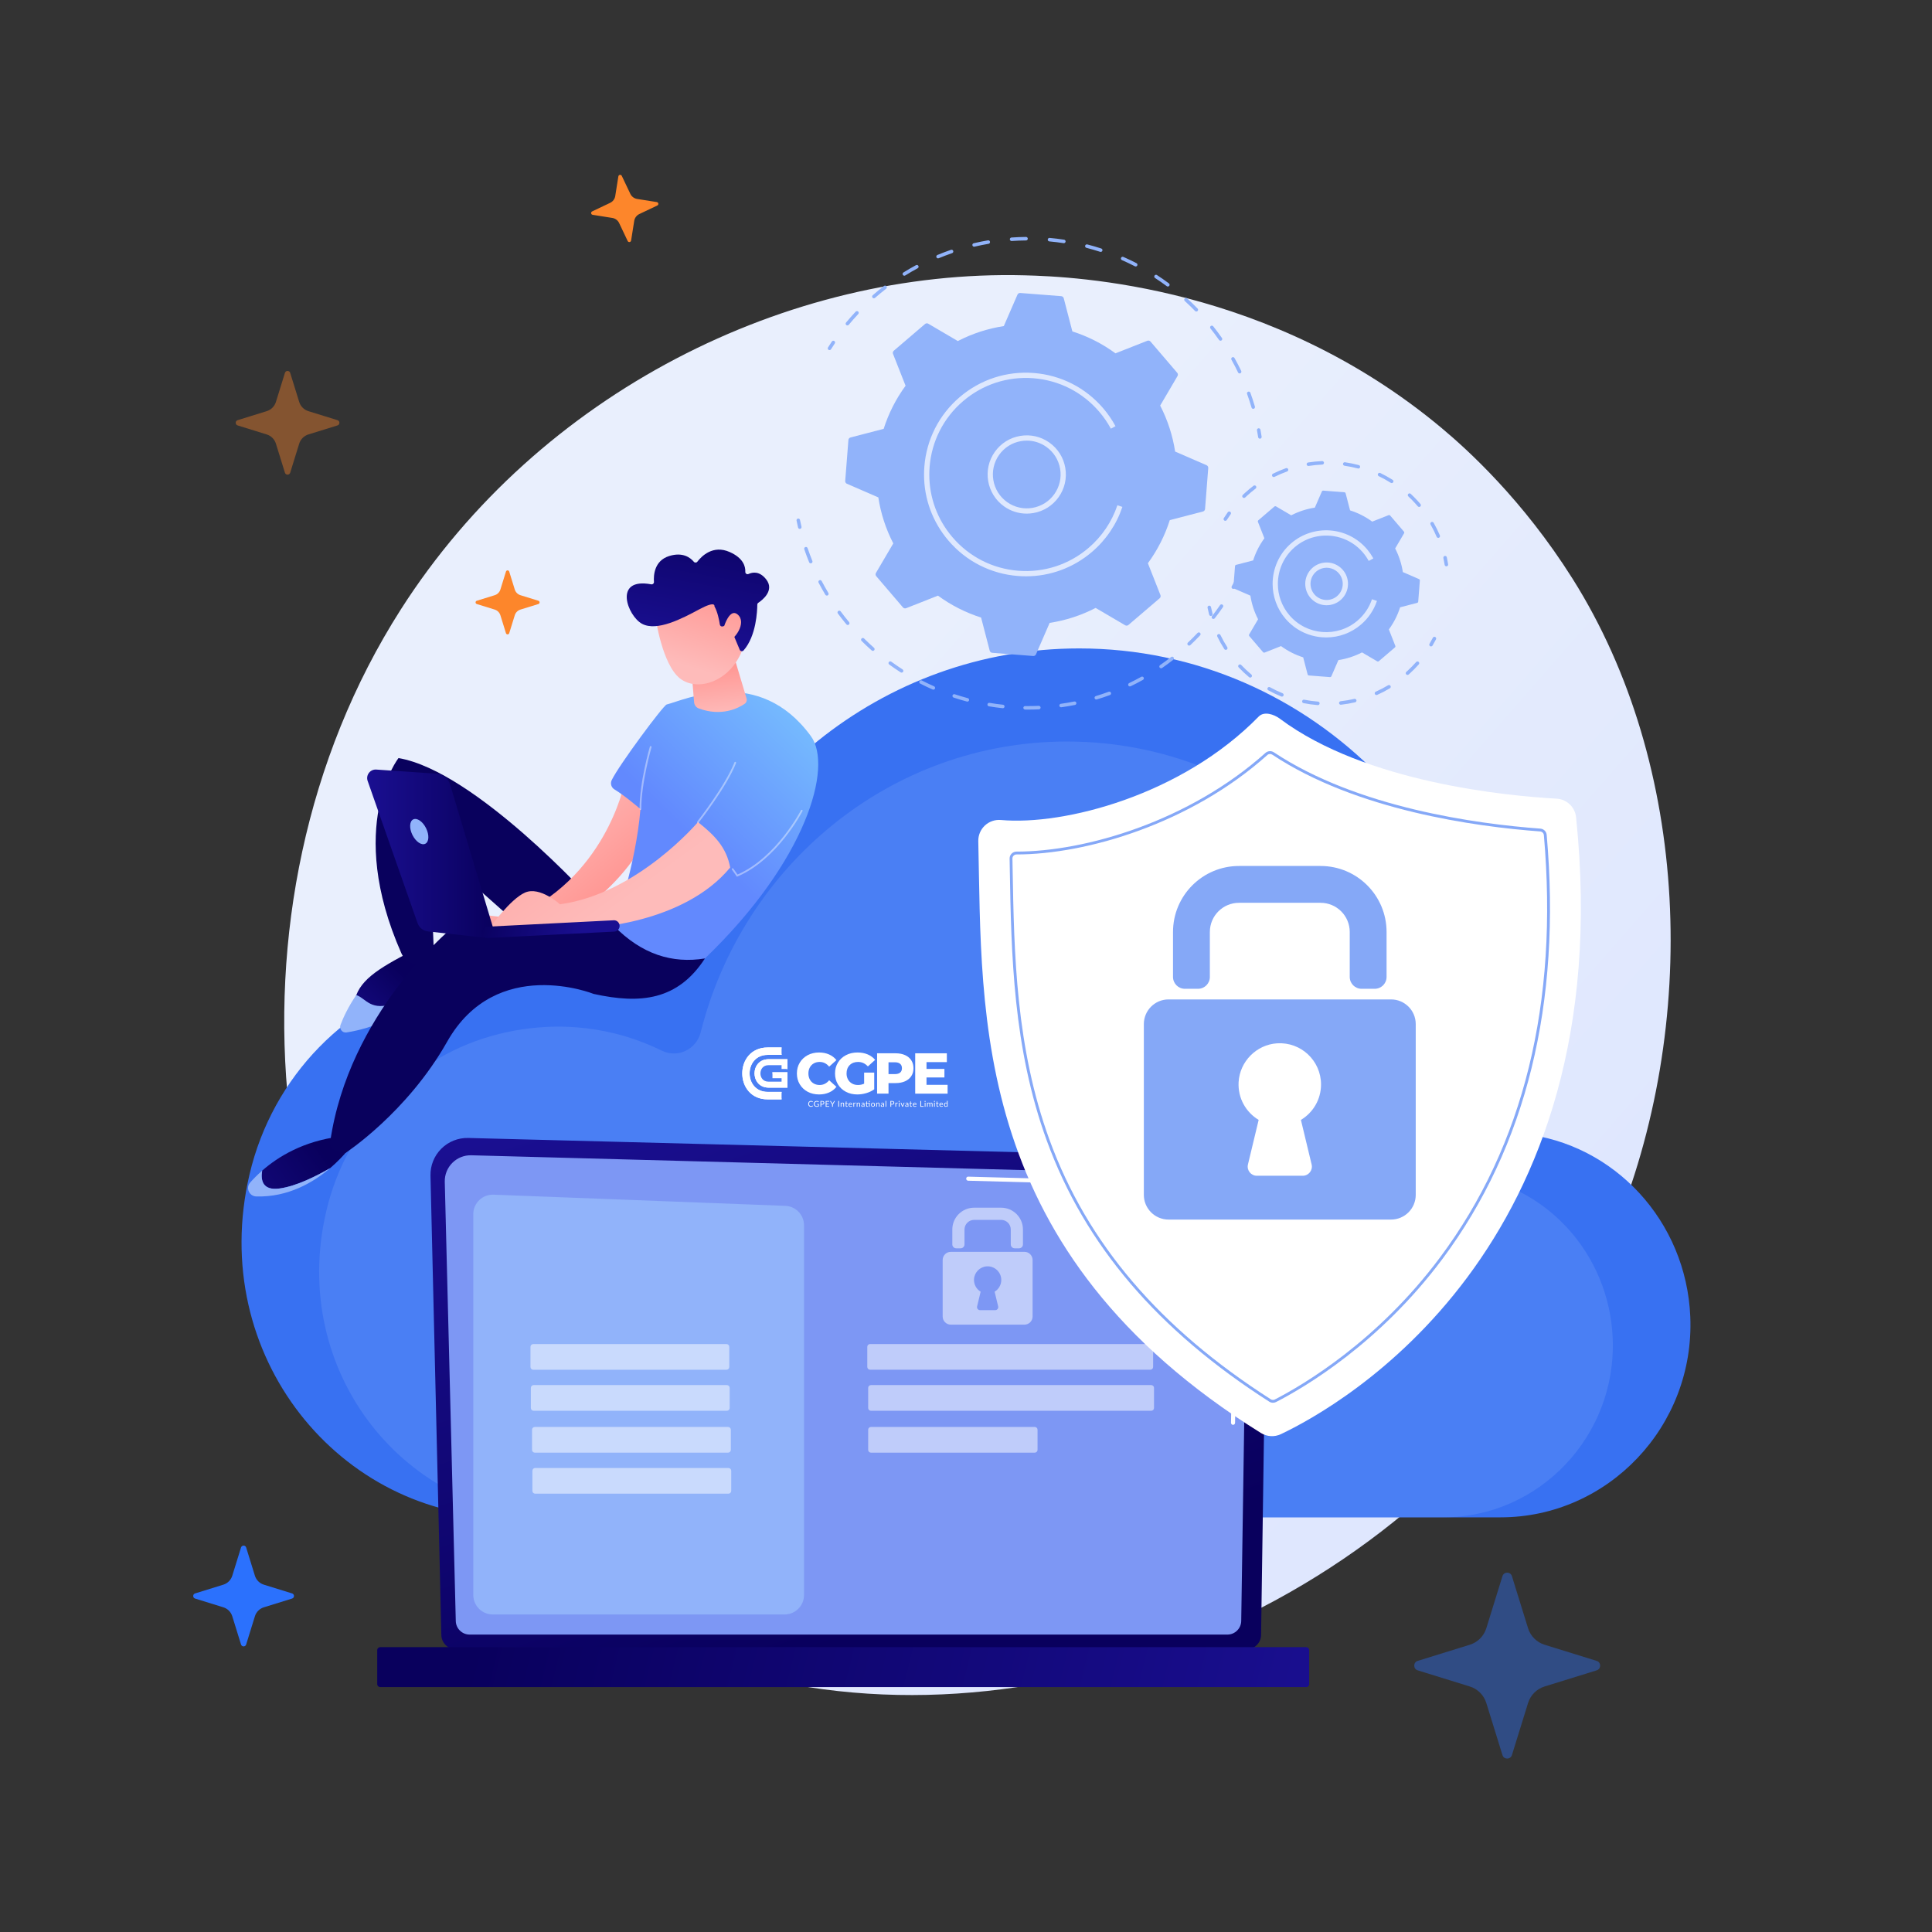
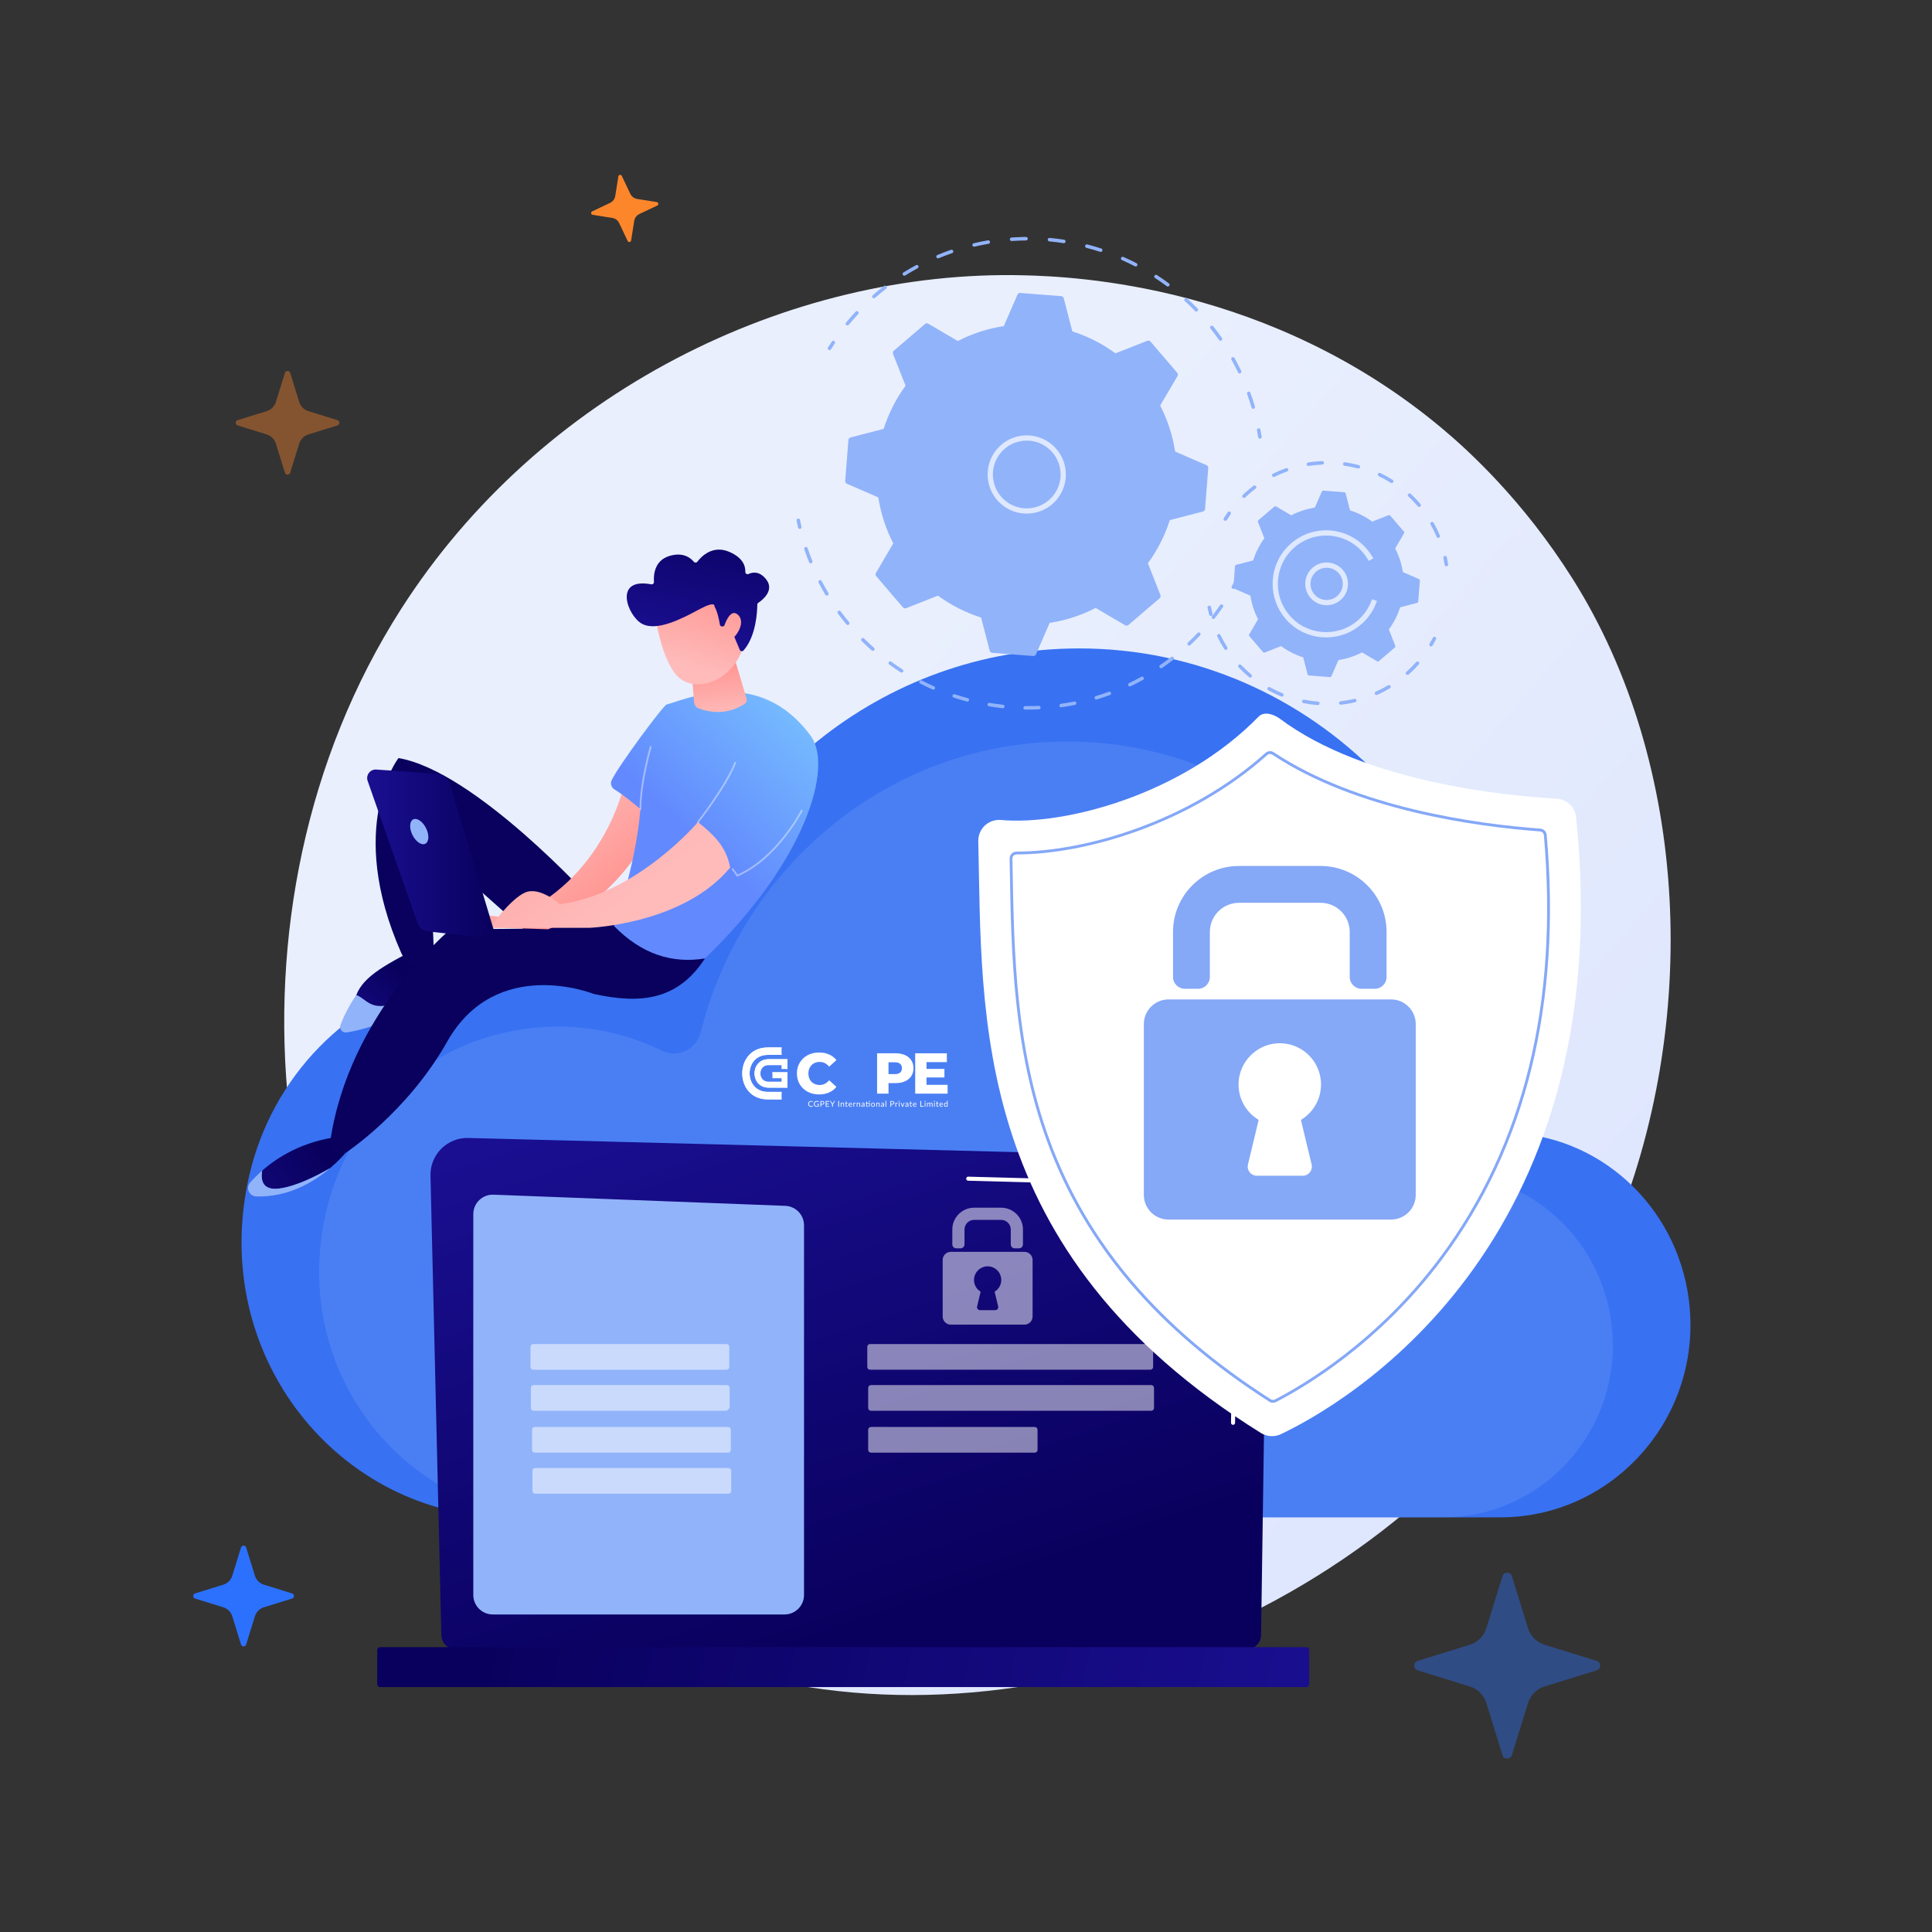
<svg xmlns="http://www.w3.org/2000/svg" width="500" height="500" viewBox="0 0 500 500" fill="none">
  <rect x="0" y="0" width="500" height="500" fill="#333333" stroke="none" />
  <g clip-path="url(#clip0_2481_3662)">
    <path d="M417.322 319.46C382.51 402.626 289.78 449.216 209.365 436.649C196.279 434.604 160.406 428.512 128.645 399.774C67.502 344.45 54.426 234.901 103.748 157.7C139.646 101.511 203.996 69.659 265.141 71.252C278.311 71.596 328.787 73.711 373.146 110.823C379.661 116.274 394.032 129.228 406.983 149.777C437.395 198.031 440.009 265.26 417.322 319.46Z" fill="url(#paint0_linear_2481_3662)" />
    <path d="M64.575 303.942C70.518 278.573 89.954 258.659 114.697 252.568C131.708 248.381 148.029 250.628 161.823 257.413C166.399 259.663 171.836 257.116 173.103 252.078C185.298 203.614 228.215 167.811 279.291 167.811C339.855 167.811 388.952 218.151 388.952 280.249C388.952 281.897 388.919 284.149 388.891 286.309C389.106 290.953 391.083 292.925 394.035 293.42C417.763 295.952 436.412 316.009 437.446 340.748C438.635 369.153 416.087 392.687 388.358 392.687H131.869C87.961 392.687 53.583 350.856 64.575 303.942Z" fill="#3871F2" />
    <path opacity="0.21" d="M84.439 313.45C89.746 290.799 107.1 273.018 129.192 267.58C144.381 263.841 158.953 265.847 171.27 271.905C175.355 273.915 180.209 271.64 181.341 267.142C192.229 223.87 230.548 191.902 276.152 191.902C330.228 191.902 374.065 236.85 374.065 292.295C374.065 293.767 374.036 295.777 374.011 297.706C374.203 301.853 375.968 303.613 378.604 304.055C399.79 306.316 416.441 324.224 417.365 346.313C418.426 371.675 398.293 392.687 373.535 392.687H144.524C105.321 392.687 74.625 355.337 84.439 313.45Z" fill="#91B3FA" />
    <path d="M114.219 423.076C114.219 425.154 115.922 426.855 118.002 426.855H322.583C324.664 426.855 326.367 425.154 326.367 423.076L328.069 305.509C328.069 303.43 325.62 299.372 321.131 299.677L121.192 294.503C118.582 294.436 116.057 295.441 114.209 297.283C112.36 299.126 111.348 301.646 111.41 304.254L114.219 423.076Z" fill="url(#paint1_linear_2481_3662)" />
-     <path d="M117.955 419.449C117.955 421.417 119.566 423.028 121.535 423.028H317.651C319.619 423.028 321.23 421.417 321.23 419.449L322.836 312.721C322.647 306.298 317.016 303.99 313.603 304.126L121.98 298.985C120.146 298.936 118.372 299.642 117.073 300.938C115.774 302.234 115.06 304.007 115.106 305.841L117.955 419.449Z" fill="#7D97F4" />
    <path d="M319.111 368.746C319.108 368.746 319.105 368.746 319.105 368.746C318.813 368.742 318.582 368.503 318.586 368.213L318.713 359.558C318.717 359.271 318.951 359.041 319.237 359.041C319.24 359.041 319.242 359.041 319.242 359.041C319.535 359.045 319.766 359.283 319.762 359.573L319.635 368.229C319.631 368.516 319.397 368.746 319.111 368.746Z" fill="white" />
    <path d="M319.42 347.534C319.42 347.534 319.414 347.534 319.412 347.534C319.122 347.53 318.891 347.291 318.895 347.002L319.382 313.851C319.373 311.882 318.775 310.31 317.605 309.189C315.421 307.097 311.954 307.203 311.808 307.21L250.561 305.568C250.272 305.56 250.043 305.319 250.051 305.029C250.059 304.74 250.281 304.493 250.589 304.519L311.8 306.162C312.181 306.139 315.872 306.076 318.331 308.431C319.714 309.756 320.42 311.582 320.431 313.856L319.944 347.017C319.94 347.305 319.706 347.534 319.42 347.534Z" fill="white" />
    <path d="M98.385 436.615H338.054C338.473 436.615 338.816 436.272 338.816 435.853V427.047C338.816 426.628 338.473 426.285 338.054 426.285H98.385C97.966 426.285 97.623 426.628 97.623 427.047V435.853C97.623 436.272 97.966 436.615 98.385 436.615Z" fill="url(#paint2_linear_2481_3662)" />
    <path d="M203.039 417.823H127.529C124.745 417.823 122.488 415.566 122.488 412.782V314.219C122.488 311.359 124.865 309.072 127.722 309.182L203.232 312.071C205.939 312.175 208.08 314.399 208.08 317.108V412.782C208.08 415.566 205.823 417.823 203.039 417.823Z" fill="#91B3FA" />
    <path opacity="0.51" d="M188.02 354.491H138.004C137.607 354.491 137.285 354.169 137.285 353.772V348.562C137.285 348.165 137.607 347.844 138.004 347.844H188.02C188.418 347.844 188.739 348.166 188.739 348.562V353.772C188.739 354.169 188.418 354.491 188.02 354.491Z" fill="white" />
-     <path opacity="0.51" d="M188.121 365.106H138.104C137.708 365.106 137.386 364.784 137.386 364.387V359.178C137.386 358.781 137.708 358.459 138.104 358.459H188.121C188.518 358.459 188.84 358.781 188.84 359.178V364.387C188.84 364.784 188.518 365.106 188.121 365.106Z" fill="white" />
+     <path opacity="0.51" d="M188.121 365.106H138.104C137.708 365.106 137.386 364.784 137.386 364.387V359.178C137.386 358.781 137.708 358.459 138.104 358.459H188.121C188.518 358.459 188.84 358.781 188.84 359.178V364.387Z" fill="white" />
    <path opacity="0.51" d="M188.423 375.944H138.406C138.009 375.944 137.688 375.622 137.688 375.225V370.016C137.688 369.619 138.009 369.297 138.406 369.297H188.423C188.82 369.297 189.142 369.619 189.142 370.016V375.225C189.142 375.622 188.82 375.944 188.423 375.944Z" fill="white" />
    <path opacity="0.51" d="M188.522 386.561H138.506C138.109 386.561 137.787 386.239 137.787 385.843V380.633C137.787 380.236 138.109 379.914 138.506 379.914H188.522C188.919 379.914 189.241 380.236 189.241 380.633V385.843C189.241 386.239 188.919 386.561 188.522 386.561Z" fill="white" />
    <path opacity="0.51" d="M297.71 354.483H225.172C224.775 354.483 224.453 354.161 224.453 353.764V348.555C224.453 348.158 224.775 347.836 225.172 347.836H297.71C298.107 347.836 298.429 348.158 298.429 348.555V353.764C298.429 354.161 298.107 354.483 297.71 354.483Z" fill="white" />
    <path opacity="0.51" d="M297.939 365.106H225.4C225.003 365.106 224.682 364.784 224.682 364.387V359.178C224.682 358.781 225.003 358.459 225.4 358.459H297.939C298.336 358.459 298.657 358.781 298.657 359.178V364.387C298.657 364.784 298.336 365.106 297.939 365.106Z" fill="white" />
    <path opacity="0.51" d="M267.797 375.944H225.4C225.003 375.944 224.682 375.622 224.682 375.225V370.016C224.682 369.619 225.003 369.297 225.4 369.297H267.797C268.194 369.297 268.516 369.619 268.516 370.016V375.225C268.516 375.622 268.194 375.944 267.797 375.944Z" fill="white" />
    <g opacity="0.51">
      <path d="M263.726 323.063H262.6C262.04 323.063 261.586 322.609 261.586 322.05V318.198C261.586 316.819 260.469 315.702 259.09 315.702H252.108C250.729 315.702 249.612 316.819 249.612 318.198V322.05C249.612 322.609 249.158 323.063 248.599 323.063H247.472C246.913 323.063 246.459 322.609 246.459 322.05V318.198C246.459 315.078 248.988 312.549 252.108 312.549H259.09C262.21 312.549 264.74 315.078 264.74 318.198V322.05C264.739 322.609 264.286 323.063 263.726 323.063Z" fill="white" />
      <path d="M265.122 323.973H246.074C244.907 323.973 243.961 324.919 243.961 326.086V340.705C243.961 341.872 244.907 342.818 246.074 342.818H265.122C266.29 342.818 267.236 341.872 267.236 340.705V326.086C267.236 324.919 266.29 323.973 265.122 323.973ZM258.324 338.102C258.442 338.594 258.069 339.068 257.562 339.068H253.635C253.128 339.068 252.755 338.594 252.873 338.101L253.79 334.286C252.708 333.639 252.001 332.431 252.073 331.063C252.166 329.291 253.602 327.84 255.373 327.73C257.425 327.603 259.129 329.229 259.129 331.254C259.129 332.543 258.439 333.67 257.407 334.286L258.324 338.102Z" fill="white" />
    </g>
    <path d="M319.17 152.399C319.096 152.399 319.02 152.381 318.95 152.342C318.731 152.22 318.652 151.944 318.774 151.725C319.066 151.2 319.349 150.671 319.624 150.138C319.739 149.916 320.012 149.829 320.235 149.943C320.458 150.058 320.545 150.331 320.43 150.554C320.151 151.095 319.864 151.632 319.567 152.165C319.484 152.315 319.33 152.399 319.17 152.399Z" fill="#91B3FA" />
    <path d="M266.093 183.641C265.825 183.641 265.558 183.639 265.289 183.636C265.039 183.632 264.839 183.427 264.842 183.176C264.845 182.928 265.048 182.728 265.296 182.728H265.302C266.476 182.744 267.661 182.725 268.832 182.672C269.066 182.656 269.295 182.854 269.306 183.105C269.318 183.355 269.124 183.567 268.873 183.578C267.951 183.62 267.016 183.641 266.093 183.641ZM259.527 183.287C259.51 183.287 259.494 183.286 259.477 183.285C258.292 183.156 257.098 182.992 255.927 182.795C255.68 182.754 255.513 182.52 255.554 182.273C255.596 182.026 255.831 181.857 256.077 181.9C257.231 182.094 258.407 182.256 259.575 182.382C259.824 182.409 260.004 182.633 259.977 182.882C259.952 183.115 259.755 183.287 259.527 183.287ZM274.608 183.044C274.385 183.044 274.191 182.88 274.159 182.654C274.124 182.406 274.297 182.176 274.545 182.141C275.706 181.977 276.877 181.777 278.026 181.546C278.269 181.497 278.511 181.656 278.56 181.901C278.61 182.147 278.451 182.386 278.205 182.436C277.039 182.671 275.85 182.873 274.672 183.04C274.65 183.043 274.629 183.044 274.608 183.044ZM250.354 181.577C250.315 181.577 250.276 181.573 250.237 181.562C249.087 181.255 247.932 180.91 246.803 180.536C246.565 180.458 246.436 180.201 246.515 179.963C246.593 179.725 246.849 179.597 247.088 179.675C248.2 180.043 249.338 180.383 250.471 180.685C250.713 180.75 250.857 180.999 250.792 181.241C250.738 181.444 250.555 181.577 250.354 181.577ZM283.721 181.034C283.526 181.034 283.346 180.908 283.287 180.712C283.214 180.473 283.35 180.219 283.59 180.147C284.714 179.806 285.84 179.428 286.938 179.023C287.172 178.937 287.434 179.057 287.521 179.292C287.607 179.528 287.487 179.788 287.252 179.875C286.137 180.286 284.994 180.67 283.853 181.015C283.809 181.028 283.765 181.034 283.721 181.034ZM241.551 178.483C241.49 178.483 241.428 178.471 241.369 178.445C240.278 177.964 239.19 177.445 238.134 176.903C237.911 176.789 237.823 176.515 237.937 176.292C238.052 176.07 238.325 175.982 238.548 176.096C239.588 176.63 240.66 177.141 241.735 177.614C241.964 177.715 242.068 177.984 241.967 178.213C241.892 178.382 241.726 178.483 241.551 178.483ZM292.416 177.646C292.248 177.646 292.085 177.552 292.007 177.389C291.898 177.164 291.993 176.893 292.219 176.784C293.275 176.275 294.33 175.728 295.355 175.157C295.575 175.036 295.85 175.114 295.972 175.333C296.094 175.552 296.015 175.828 295.796 175.95C294.755 176.53 293.685 177.085 292.613 177.601C292.549 177.632 292.482 177.646 292.416 177.646ZM233.333 174.071C233.249 174.071 233.164 174.048 233.088 174C232.086 173.357 231.091 172.677 230.13 171.977C229.928 171.83 229.883 171.546 230.03 171.343C230.178 171.141 230.462 171.096 230.665 171.244C231.61 171.932 232.591 172.602 233.578 173.236C233.789 173.371 233.85 173.652 233.715 173.863C233.628 173.998 233.482 174.071 233.333 174.071ZM300.485 172.956C300.341 172.956 300.199 172.888 300.111 172.76C299.969 172.554 300.021 172.271 300.227 172.129C301.192 171.463 302.15 170.76 303.075 170.039C303.273 169.885 303.558 169.92 303.712 170.117C303.866 170.315 303.831 170.6 303.634 170.755C302.695 171.486 301.722 172.2 300.742 172.876C300.664 172.93 300.574 172.956 300.485 172.956ZM225.894 168.446C225.787 168.446 225.68 168.408 225.593 168.332C224.705 167.546 223.826 166.721 222.98 165.879C222.803 165.702 222.802 165.415 222.978 165.238C223.155 165.06 223.442 165.059 223.62 165.236C224.453 166.064 225.32 166.877 226.195 167.652C226.383 167.818 226.4 168.105 226.234 168.293C226.144 168.394 226.02 168.446 225.894 168.446ZM307.744 167.084C307.623 167.084 307.503 167.036 307.414 166.941C307.242 166.759 307.25 166.472 307.432 166.3C308.286 165.494 309.127 164.655 309.93 163.803C310.102 163.622 310.389 163.614 310.572 163.785C310.754 163.957 310.762 164.244 310.59 164.426C309.774 165.29 308.922 166.142 308.055 166.96C307.967 167.042 307.855 167.084 307.744 167.084ZM219.397 161.747C219.267 161.747 219.138 161.691 219.048 161.583C218.287 160.67 217.543 159.722 216.835 158.764C216.686 158.562 216.729 158.278 216.93 158.129C217.133 157.98 217.416 158.023 217.565 158.224C218.262 159.168 218.996 160.103 219.745 161.003C219.905 161.195 219.879 161.481 219.687 161.642C219.602 161.712 219.499 161.747 219.397 161.747ZM314.024 160.183C313.926 160.183 313.828 160.152 313.745 160.088C313.548 159.934 313.512 159.649 313.666 159.451C314.389 158.523 315.091 157.564 315.753 156.602C315.895 156.396 316.178 156.344 316.384 156.485C316.59 156.628 316.642 156.91 316.5 157.116C315.828 158.093 315.116 159.066 314.382 160.008C314.292 160.123 314.159 160.183 314.024 160.183ZM213.991 154.14C213.837 154.14 213.686 154.062 213.601 153.92C212.986 152.896 212.396 151.844 211.847 150.794C211.731 150.572 211.817 150.297 212.039 150.181C212.261 150.065 212.536 150.151 212.652 150.373C213.192 151.408 213.774 152.444 214.379 153.453C214.508 153.668 214.439 153.946 214.224 154.075C214.151 154.119 214.07 154.14 213.991 154.14ZM209.82 145.792C209.641 145.792 209.471 145.686 209.399 145.509C208.95 144.404 208.53 143.273 208.149 142.15C208.069 141.913 208.196 141.655 208.434 141.575C208.669 141.495 208.928 141.622 209.009 141.859C209.384 142.966 209.797 144.079 210.24 145.168C210.334 145.4 210.222 145.665 209.99 145.759C209.934 145.782 209.877 145.792 209.82 145.792Z" fill="#91B3FA" />
    <path d="M206.982 136.876C206.776 136.876 206.59 136.736 206.541 136.526C206.402 135.933 206.271 135.338 206.15 134.741C206.1 134.496 206.258 134.256 206.504 134.206C206.749 134.157 206.989 134.314 207.039 134.56C207.158 135.148 207.287 135.734 207.425 136.319C207.482 136.563 207.33 136.807 207.087 136.864C207.052 136.872 207.017 136.876 206.982 136.876Z" fill="#91B3FA" />
    <path d="M214.676 90.608C214.593 90.608 214.51 90.585 214.434 90.537C214.223 90.404 214.159 90.124 214.293 89.912C214.617 89.398 214.949 88.887 215.289 88.381C215.429 88.173 215.711 88.117 215.919 88.257C216.127 88.397 216.182 88.679 216.042 88.887C215.707 89.386 215.38 89.889 215.06 90.396C214.974 90.533 214.827 90.608 214.676 90.608Z" fill="#91B3FA" />
    <path d="M324.335 105.807C324.138 105.807 323.957 105.679 323.899 105.48C323.553 104.298 323.164 103.111 322.745 101.952C322.66 101.716 322.782 101.456 323.017 101.371C323.252 101.285 323.513 101.408 323.598 101.643C324.024 102.819 324.418 104.024 324.77 105.225C324.841 105.466 324.703 105.718 324.462 105.789C324.42 105.801 324.377 105.807 324.335 105.807ZM320.819 96.648C320.65 96.648 320.487 96.553 320.409 96.391C319.874 95.278 319.299 94.17 318.698 93.097C318.576 92.878 318.654 92.602 318.872 92.479C319.091 92.358 319.368 92.435 319.49 92.653C320.099 93.743 320.684 94.868 321.227 95.998C321.336 96.224 321.241 96.495 321.015 96.603C320.952 96.634 320.885 96.648 320.819 96.648ZM315.864 88.181C315.721 88.181 315.58 88.114 315.492 87.987C314.786 86.98 314.038 85.978 313.27 85.013C313.114 84.817 313.146 84.531 313.342 84.375C313.539 84.219 313.824 84.252 313.98 84.448C314.76 85.428 315.519 86.444 316.235 87.467C316.379 87.672 316.329 87.955 316.123 88.099C316.045 88.154 315.954 88.181 315.864 88.181ZM219.307 84.221C219.205 84.221 219.102 84.187 219.017 84.117C218.825 83.957 218.798 83.67 218.958 83.478C219.754 82.519 220.593 81.568 221.452 80.653C221.623 80.47 221.91 80.461 222.094 80.633C222.276 80.805 222.286 81.092 222.114 81.275C221.267 82.176 220.44 83.112 219.656 84.057C219.566 84.165 219.437 84.221 219.307 84.221ZM309.611 80.621C309.493 80.621 309.374 80.575 309.285 80.483C308.431 79.602 307.534 78.733 306.621 77.901C306.436 77.732 306.423 77.445 306.591 77.26C306.76 77.073 307.048 77.061 307.233 77.23C308.159 78.075 309.069 78.957 309.937 79.852C310.111 80.031 310.107 80.319 309.927 80.493C309.839 80.579 309.725 80.621 309.611 80.621ZM226.157 77.199C226.031 77.199 225.905 77.147 225.816 77.044C225.651 76.855 225.67 76.569 225.859 76.404C226.803 75.579 227.783 74.774 228.772 74.011C228.972 73.858 229.256 73.895 229.409 74.093C229.561 74.291 229.525 74.576 229.327 74.729C228.352 75.481 227.386 76.274 226.456 77.087C226.37 77.162 226.263 77.199 226.157 77.199ZM302.238 74.156C302.144 74.156 302.049 74.127 301.968 74.067C300.979 73.332 299.954 72.619 298.923 71.947C298.713 71.81 298.653 71.529 298.79 71.319C298.926 71.109 299.206 71.05 299.418 71.186C300.465 71.868 301.505 72.592 302.509 73.338C302.71 73.487 302.752 73.772 302.603 73.973C302.514 74.093 302.377 74.156 302.238 74.156ZM234.042 71.356C233.89 71.356 233.742 71.28 233.656 71.142C233.524 70.93 233.589 70.65 233.801 70.517C234.863 69.857 235.96 69.219 237.062 68.624C237.283 68.504 237.558 68.588 237.677 68.808C237.796 69.028 237.713 69.304 237.493 69.423C236.407 70.009 235.326 70.636 234.281 71.287C234.206 71.334 234.123 71.356 234.042 71.356ZM293.917 68.967C293.847 68.967 293.776 68.951 293.71 68.916C292.616 68.353 291.489 67.815 290.36 67.319C290.131 67.218 290.027 66.951 290.128 66.721C290.228 66.492 290.495 66.387 290.725 66.489C291.871 66.992 293.015 67.537 294.125 68.11C294.348 68.225 294.435 68.499 294.321 68.721C294.24 68.878 294.081 68.967 293.917 68.967ZM242.765 66.864C242.587 66.864 242.418 66.759 242.345 66.584C242.249 66.353 242.359 66.088 242.59 65.991C243.743 65.512 244.929 65.061 246.114 64.653C246.352 64.572 246.61 64.697 246.691 64.934C246.773 65.171 246.647 65.429 246.41 65.511C245.242 65.913 244.074 66.357 242.939 66.829C242.882 66.853 242.823 66.864 242.765 66.864ZM284.865 65.194C284.819 65.194 284.771 65.187 284.725 65.172C283.554 64.792 282.354 64.444 281.161 64.137C280.918 64.074 280.771 63.827 280.834 63.584C280.896 63.341 281.148 63.196 281.387 63.258C282.598 63.57 283.816 63.923 285.005 64.309C285.243 64.386 285.373 64.642 285.296 64.881C285.234 65.072 285.056 65.194 284.865 65.194ZM252.099 63.846C251.893 63.846 251.707 63.706 251.658 63.497C251.6 63.253 251.752 63.008 251.995 62.951C253.215 62.663 254.458 62.411 255.689 62.2C255.941 62.16 256.17 62.324 256.212 62.571C256.255 62.818 256.089 63.053 255.842 63.095C254.63 63.302 253.406 63.551 252.203 63.834C252.169 63.842 252.134 63.846 252.099 63.846ZM275.322 62.931C275.299 62.931 275.275 62.929 275.252 62.926C274.034 62.739 272.794 62.588 271.567 62.476C271.317 62.453 271.134 62.232 271.156 61.983C271.179 61.733 271.394 61.548 271.649 61.572C272.895 61.685 274.154 61.839 275.39 62.029C275.637 62.067 275.808 62.298 275.77 62.546C275.735 62.771 275.542 62.931 275.322 62.931ZM261.799 62.374C261.562 62.374 261.363 62.191 261.347 61.953C261.329 61.702 261.517 61.486 261.767 61.468C263.013 61.381 264.28 61.331 265.533 61.32H265.537C265.786 61.32 265.988 61.521 265.99 61.77C265.992 62.021 265.791 62.226 265.541 62.228C264.306 62.238 263.058 62.287 261.831 62.373C261.82 62.374 261.809 62.374 261.799 62.374Z" fill="#91B3FA" />
    <path d="M326.06 113.533C325.841 113.533 325.647 113.373 325.612 113.149C325.52 112.556 325.419 111.965 325.308 111.374C325.263 111.128 325.425 110.891 325.671 110.845C325.916 110.802 326.155 110.962 326.201 111.208C326.313 111.807 326.415 112.408 326.509 113.009C326.548 113.257 326.379 113.489 326.131 113.527C326.107 113.531 326.083 113.533 326.06 113.533Z" fill="#91B3FA" />
    <path d="M312.693 121.122C312.717 120.813 312.542 120.521 312.257 120.397L304.123 116.864C303.495 112.771 302.21 108.748 300.251 104.963L304.739 97.321C304.897 97.053 304.867 96.715 304.665 96.479L297.75 88.396C297.548 88.159 297.218 88.077 296.929 88.191L288.685 91.442C285.249 88.921 281.474 87.027 277.527 85.773L275.296 77.19C275.218 76.889 274.957 76.671 274.648 76.647L264.043 75.821C263.732 75.796 263.441 75.972 263.318 76.257L259.784 84.39C255.691 85.019 251.668 86.304 247.883 88.263L240.241 83.775C239.973 83.617 239.635 83.647 239.399 83.849L231.316 90.764C231.079 90.966 230.997 91.296 231.111 91.585L234.362 99.829C231.841 103.265 229.948 107.04 228.693 110.987L220.11 113.218C219.809 113.296 219.591 113.557 219.567 113.866L218.741 124.471C218.716 124.781 218.891 125.072 219.177 125.196L227.31 128.729C227.938 132.823 229.224 136.846 231.183 140.631L226.694 148.272C226.537 148.54 226.567 148.879 226.769 149.115L233.683 157.198C233.885 157.434 234.215 157.516 234.504 157.402L242.749 154.151C246.185 156.673 249.96 158.566 253.907 159.821L256.138 168.404C256.216 168.705 256.476 168.923 256.786 168.947L267.391 169.773C267.701 169.797 267.992 169.622 268.116 169.337L271.649 161.203C275.743 160.575 279.766 159.289 283.551 157.33L291.192 161.819C291.46 161.977 291.799 161.947 292.035 161.745L300.118 154.83C300.354 154.628 300.436 154.298 300.322 154.009L297.072 145.765C299.593 142.328 301.486 138.553 302.741 134.607L311.324 132.376C311.625 132.298 311.843 132.037 311.867 131.727L312.693 121.122Z" fill="#91B3FA" />
    <path opacity="0.7" d="M265.697 132.925C263.62 132.926 261.598 132.286 259.869 131.063C255.311 127.838 254.227 121.506 257.453 116.948C259.015 114.74 261.344 113.273 264.01 112.817C266.676 112.362 269.36 112.97 271.567 114.532C273.775 116.095 275.242 118.423 275.698 121.089C276.155 123.755 275.546 126.439 273.983 128.647C272.421 130.855 270.092 132.322 267.426 132.778C266.849 132.877 266.27 132.925 265.697 132.925ZM265.737 114.031C265.24 114.031 264.739 114.073 264.239 114.159C261.932 114.553 259.916 115.823 258.564 117.734C255.772 121.679 256.71 127.16 260.655 129.952C262.566 131.304 264.888 131.83 267.197 131.436C269.505 131.042 271.52 129.772 272.872 127.861C274.225 125.95 274.752 123.626 274.357 121.319C273.962 119.011 272.692 116.996 270.781 115.643C269.284 114.584 267.534 114.031 265.737 114.031Z" fill="white" />
-     <path opacity="0.7" d="M265.534 149.148C264.841 149.148 264.144 149.121 263.445 149.066C256.429 148.52 250.045 145.273 245.471 139.925C241.351 135.11 239.143 129.11 239.143 122.841C239.143 122.147 239.17 121.451 239.224 120.752C239.771 113.735 243.017 107.352 248.365 102.777C253.713 98.203 260.522 95.984 267.539 96.531C274.555 97.077 280.939 100.324 285.513 105.672C286.735 107.099 287.804 108.655 288.689 110.295L287.492 110.942C286.652 109.386 285.638 107.911 284.479 106.556C280.141 101.484 274.087 98.406 267.433 97.887C260.779 97.373 254.322 99.473 249.25 103.811C244.178 108.15 241.1 114.204 240.581 120.857C240.53 121.52 240.504 122.181 240.504 122.839C240.504 128.784 242.599 134.474 246.505 139.041C250.843 144.112 256.897 147.191 263.551 147.709C270.21 148.228 276.663 146.124 281.734 141.786C285.177 138.841 287.752 135.026 289.182 130.755L290.473 131.187C288.965 135.692 286.248 139.715 282.619 142.82C277.804 146.939 271.803 149.148 265.534 149.148Z" fill="white" />
    <path d="M370.348 167.293C370.269 167.293 370.19 167.272 370.117 167.229C369.901 167.102 369.83 166.824 369.958 166.608C370.263 166.093 370.554 165.567 370.824 165.044C370.939 164.822 371.212 164.735 371.436 164.849C371.658 164.964 371.745 165.238 371.631 165.461C371.353 165.999 371.053 166.54 370.739 167.07C370.654 167.214 370.503 167.293 370.348 167.293Z" fill="#91B3FA" />
    <path d="M341.064 182.48C341.052 182.48 341.04 182.479 341.028 182.478C339.798 182.381 338.561 182.211 337.353 181.973C337.108 181.924 336.948 181.685 336.996 181.44C337.045 181.194 337.284 181.033 337.529 181.082C338.703 181.314 339.903 181.48 341.099 181.574C341.349 181.593 341.535 181.812 341.516 182.061C341.497 182.299 341.298 182.48 341.064 182.48ZM346.998 182.384C346.77 182.384 346.574 182.212 346.547 181.98C346.52 181.731 346.699 181.507 346.948 181.479C348.142 181.345 349.337 181.14 350.5 180.87C350.742 180.811 350.988 180.964 351.044 181.209C351.101 181.453 350.949 181.697 350.705 181.753C349.508 182.032 348.278 182.243 347.049 182.381C347.032 182.383 347.015 182.384 346.998 182.384ZM331.753 180.282C331.696 180.282 331.638 180.271 331.582 180.249C330.442 179.785 329.315 179.248 328.234 178.653C328.015 178.532 327.935 178.256 328.056 178.036C328.177 177.817 328.452 177.738 328.672 177.858C329.722 178.436 330.817 178.958 331.924 179.408C332.156 179.502 332.268 179.767 332.174 179.999C332.102 180.175 331.932 180.282 331.753 180.282ZM356.23 179.875C356.056 179.875 355.891 179.775 355.815 179.606C355.713 179.377 355.816 179.109 356.045 179.007C357.139 178.518 358.215 177.959 359.243 177.345C359.457 177.216 359.736 177.287 359.865 177.502C359.993 177.717 359.923 177.996 359.708 178.124C358.649 178.757 357.541 179.332 356.415 179.835C356.355 179.862 356.292 179.875 356.23 179.875ZM323.556 175.358C323.453 175.358 323.35 175.324 323.265 175.253C322.322 174.466 321.413 173.611 320.562 172.715C320.39 172.532 320.397 172.245 320.579 172.073C320.761 171.901 321.049 171.908 321.221 172.09C322.047 172.962 322.93 173.791 323.847 174.556C324.039 174.717 324.065 175.003 323.904 175.195C323.815 175.303 323.686 175.358 323.556 175.358ZM364.259 174.674C364.135 174.674 364.01 174.623 363.921 174.523C363.754 174.336 363.77 174.049 363.957 173.882L364.224 173.641C365.022 172.913 365.789 172.137 366.505 171.333C366.671 171.144 366.958 171.127 367.145 171.295C367.333 171.462 367.349 171.748 367.183 171.935C366.447 172.763 365.657 173.563 364.835 174.312L364.562 174.559C364.475 174.636 364.367 174.674 364.259 174.674ZM317.23 168.184C317.081 168.184 316.934 168.11 316.848 167.974C316.183 166.937 315.573 165.848 315.034 164.738C314.925 164.512 315.018 164.241 315.244 164.131C315.47 164.022 315.741 164.116 315.85 164.341C316.373 165.419 316.966 166.477 317.612 167.485C317.747 167.696 317.686 167.976 317.475 168.112C317.399 168.16 317.314 168.184 317.23 168.184Z" fill="#91B3FA" />
    <path d="M313.37 159.411C313.17 159.411 312.986 159.277 312.932 159.074C312.776 158.484 312.635 157.881 312.513 157.282C312.463 157.037 312.621 156.798 312.867 156.748C313.113 156.698 313.353 156.856 313.402 157.102C313.521 157.683 313.658 158.268 313.81 158.842C313.874 159.083 313.729 159.332 313.487 159.396C313.448 159.406 313.409 159.411 313.37 159.411Z" fill="#91B3FA" />
    <path d="M317.108 134.787C317.025 134.787 316.941 134.764 316.866 134.717C316.654 134.583 316.591 134.303 316.724 134.091C317.05 133.573 317.396 133.059 317.75 132.563C317.896 132.359 318.18 132.312 318.383 132.457C318.588 132.603 318.634 132.886 318.489 133.09C318.144 133.573 317.808 134.072 317.492 134.575C317.406 134.712 317.258 134.787 317.108 134.787Z" fill="#91B3FA" />
    <path d="M372.223 139.199C372.046 139.199 371.879 139.096 371.805 138.923C371.345 137.839 370.816 136.77 370.232 135.746C370.108 135.529 370.184 135.251 370.402 135.127C370.619 135.003 370.896 135.079 371.021 135.297C371.622 136.351 372.167 137.452 372.641 138.568C372.739 138.799 372.631 139.065 372.4 139.163C372.342 139.188 372.282 139.199 372.223 139.199ZM367.272 131.194C367.144 131.194 367.016 131.14 366.927 131.035C366.695 130.763 366.458 130.494 366.215 130.228C365.661 129.621 365.078 129.03 364.478 128.469C364.295 128.298 364.286 128.011 364.457 127.828C364.629 127.645 364.915 127.635 365.099 127.807C365.715 128.383 366.316 128.992 366.885 129.616C367.135 129.89 367.379 130.167 367.618 130.447C367.78 130.638 367.757 130.924 367.566 131.086C367.481 131.159 367.376 131.194 367.272 131.194ZM321.946 128.867C321.826 128.867 321.707 128.82 321.618 128.727C321.445 128.545 321.451 128.258 321.633 128.085C321.816 127.91 322.002 127.737 322.19 127.565C322.899 126.918 323.645 126.296 324.408 125.717C324.607 125.565 324.892 125.603 325.044 125.804C325.196 126.003 325.156 126.288 324.957 126.439C324.216 127.002 323.491 127.606 322.802 128.235C322.619 128.402 322.438 128.571 322.259 128.742C322.171 128.826 322.058 128.867 321.946 128.867ZM360.169 125.02C360.086 125.02 360.002 124.997 359.927 124.95C358.931 124.32 357.888 123.743 356.827 123.233C356.601 123.125 356.506 122.854 356.615 122.628C356.723 122.402 356.993 122.305 357.22 122.415C358.312 122.94 359.386 123.534 360.411 124.182C360.623 124.316 360.687 124.596 360.553 124.808C360.466 124.945 360.319 125.02 360.169 125.02ZM329.644 123.452C329.477 123.452 329.317 123.36 329.238 123.201C329.126 122.976 329.218 122.704 329.442 122.592C330.526 122.054 331.656 121.572 332.8 121.16C333.037 121.076 333.295 121.198 333.38 121.433C333.465 121.669 333.343 121.929 333.107 122.014C331.996 122.414 330.899 122.882 329.846 123.405C329.781 123.437 329.712 123.452 329.644 123.452ZM351.547 121.256C351.508 121.256 351.469 121.251 351.43 121.241C350.292 120.939 349.123 120.699 347.957 120.53C347.709 120.494 347.537 120.263 347.573 120.016C347.609 119.767 347.838 119.589 348.087 119.632C349.288 119.807 350.491 120.052 351.663 120.364C351.905 120.428 352.049 120.676 351.985 120.919C351.931 121.122 351.747 121.256 351.547 121.256ZM338.61 120.592C338.391 120.592 338.197 120.433 338.162 120.209C338.123 119.962 338.292 119.73 338.539 119.691C339.734 119.501 340.956 119.38 342.171 119.328C342.422 119.323 342.633 119.512 342.643 119.762C342.654 120.013 342.459 120.224 342.209 120.235C341.029 120.284 339.842 120.403 338.681 120.587C338.657 120.59 338.633 120.592 338.61 120.592Z" fill="#91B3FA" />
    <path d="M374.323 146.562C374.104 146.562 373.91 146.402 373.875 146.178C373.784 145.592 373.674 145.001 373.549 144.421C373.497 144.176 373.652 143.934 373.897 143.881C374.146 143.829 374.384 143.985 374.436 144.229C374.565 144.826 374.678 145.435 374.772 146.038C374.811 146.286 374.641 146.518 374.394 146.556C374.37 146.56 374.346 146.562 374.323 146.562Z" fill="#91B3FA" />
    <path d="M367.46 150.242C367.472 150.083 367.382 149.934 367.236 149.87L363.058 148.055C362.735 145.952 362.075 143.886 361.068 141.942L363.374 138.016C363.455 137.879 363.44 137.705 363.336 137.583L359.784 133.431C359.68 133.31 359.511 133.268 359.362 133.326L355.127 134.996C353.362 133.701 351.423 132.728 349.396 132.084L348.249 127.675C348.209 127.521 348.076 127.409 347.916 127.396L342.469 126.972C342.31 126.959 342.16 127.049 342.097 127.196L340.282 131.374C338.179 131.697 336.112 132.357 334.168 133.363L330.243 131.058C330.105 130.977 329.931 130.992 329.81 131.096L325.658 134.648C325.537 134.752 325.494 134.921 325.553 135.07L327.223 139.305C325.928 141.07 324.955 143.009 324.311 145.036L319.902 146.182C319.747 146.222 319.635 146.356 319.623 146.515L319.198 151.963C319.186 152.122 319.276 152.272 319.422 152.335L323.6 154.15C323.923 156.253 324.584 158.319 325.59 160.264L323.284 164.189C323.203 164.327 323.219 164.5 323.322 164.622L326.874 168.774C326.978 168.895 327.147 168.937 327.296 168.879L331.531 167.209C333.296 168.504 335.235 169.477 337.263 170.121L338.409 174.53C338.449 174.685 338.583 174.797 338.742 174.809L344.189 175.233C344.349 175.246 344.498 175.156 344.562 175.009L346.377 170.831C348.479 170.509 350.546 169.848 352.49 168.842L356.416 171.148C356.553 171.228 356.727 171.213 356.848 171.109L361 167.558C361.122 167.454 361.164 167.284 361.105 167.136L359.435 162.901C360.731 161.136 361.703 159.197 362.348 157.169L366.756 156.023C366.911 155.983 367.023 155.849 367.035 155.69L367.46 150.242Z" fill="#91B3FA" />
    <path opacity="0.7" d="M343.317 156.636C342.183 156.636 341.078 156.287 340.133 155.618C337.643 153.856 337.051 150.396 338.813 147.906C339.667 146.7 340.94 145.898 342.396 145.649C343.853 145.4 345.319 145.733 346.525 146.586C347.731 147.44 348.533 148.712 348.782 150.169C349.032 151.625 348.699 153.092 347.845 154.298C346.991 155.505 345.719 156.306 344.263 156.555C343.947 156.609 343.631 156.636 343.317 156.636ZM343.335 146.932C342.026 146.932 340.736 147.545 339.924 148.692C338.596 150.57 339.042 153.178 340.919 154.507C341.829 155.151 342.937 155.402 344.033 155.214C345.131 155.026 346.09 154.421 346.734 153.512C347.377 152.602 347.628 151.496 347.44 150.398C347.252 149.3 346.648 148.341 345.739 147.697C345.009 147.18 344.168 146.932 343.335 146.932Z" fill="white" />
    <path opacity="0.7" d="M343.233 164.968C342.868 164.968 342.501 164.954 342.133 164.925C338.441 164.637 335.081 162.929 332.674 160.115C330.443 157.507 329.351 154.301 329.352 151.111C329.352 147.196 330.996 143.304 334.198 140.566C340.007 135.595 348.777 136.279 353.746 142.089C353.785 142.134 353.824 142.18 353.862 142.226C354.401 142.873 354.881 143.567 355.291 144.294C355.293 144.297 355.295 144.3 355.296 144.302C355.303 144.313 355.309 144.324 355.315 144.335C355.325 144.354 355.336 144.373 355.346 144.391C355.352 144.402 355.358 144.413 355.364 144.423C355.382 144.455 355.4 144.489 355.417 144.522L354.22 145.168C353.8 144.39 353.292 143.652 352.712 142.973C349.538 139.264 344.647 137.873 340.203 138.966C338.37 139.417 336.612 140.291 335.082 141.6C332.195 144.07 330.712 147.58 330.712 151.11C330.712 153.987 331.696 156.878 333.708 159.23C338.19 164.469 346.099 165.086 351.339 160.604C353.061 159.13 354.349 157.222 355.065 155.084L356.356 155.516C355.562 157.888 354.133 160.004 352.223 161.638C349.69 163.805 346.532 164.968 343.233 164.968Z" fill="white" />
    <path d="M254.882 213.645C256 212.598 257.513 212.077 259.039 212.214C275.37 213.683 305.839 205.816 325.753 185.441C327.135 184.027 329.656 184.826 331.241 186.011C353.387 202.563 390.097 205.99 402.841 206.691C405.477 206.836 407.616 208.881 407.888 211.507C419.477 323.44 346.599 364.001 331.483 371.161C329.831 371.943 327.886 371.83 326.334 370.863C251.001 323.939 254.223 262.916 253.181 217.701C253.146 216.168 253.763 214.693 254.882 213.645Z" fill="white" />
    <path opacity="0.61" d="M329.447 363.032C329.111 363.032 328.774 362.937 328.481 362.75C299.6 344.288 280.777 322.216 270.935 295.274C262.145 271.211 261.715 246.708 261.335 225.09L261.284 222.208C261.275 221.727 261.455 221.273 261.792 220.93C262.131 220.585 262.587 220.394 263.074 220.394H263.074C280.96 220.394 307.806 212.497 327.496 194.853C328.1 194.312 328.995 194.247 329.673 194.696C351.308 209.051 382.168 213.231 398.638 214.445C399.514 214.51 400.206 215.193 400.283 216.07C404.111 259.744 395.027 296.676 373.283 325.839C357.043 347.619 337.786 358.968 330.26 362.836C330.005 362.967 329.726 363.032 329.447 363.032ZM329.925 362.184C337.405 358.339 356.547 347.058 372.695 325.401C394.328 296.386 403.365 259.624 399.553 216.134C399.507 215.617 399.1 215.214 398.585 215.176C382.043 213.957 351.042 209.755 329.268 195.307C328.869 195.042 328.341 195.08 327.985 195.4C308.151 213.172 281.1 221.128 263.09 221.128H263.089C262.785 221.128 262.516 221.24 262.315 221.445C262.117 221.645 262.012 221.912 262.017 222.194L262.069 225.077C262.447 246.638 262.876 271.075 271.624 295.023C281.408 321.808 300.136 343.76 328.876 362.132C329.191 362.334 329.593 362.354 329.925 362.184Z" fill="#3871F2" />
    <path opacity="0.61" d="M355.78 255.899H352.374C350.682 255.899 349.311 254.528 349.311 252.836V241.192C349.311 237.024 345.932 233.646 341.764 233.646H320.655C316.487 233.646 313.109 237.024 313.109 241.192V252.836C313.109 254.528 311.737 255.899 310.046 255.899H306.639C304.948 255.899 303.576 254.528 303.576 252.836V241.192C303.576 231.76 311.223 224.113 320.655 224.113H341.764C351.197 224.113 358.843 231.76 358.843 241.192V252.836C358.843 254.528 357.472 255.899 355.78 255.899Z" fill="#3871F2" />
    <path opacity="0.61" d="M360.001 258.648H302.415C298.886 258.648 296.025 261.509 296.025 265.038V309.233C296.025 312.762 298.886 315.623 302.415 315.623H360.001C363.53 315.623 366.391 312.762 366.391 309.233V265.038C366.391 261.509 363.53 258.648 360.001 258.648ZM339.447 301.363C339.805 302.852 338.676 304.284 337.145 304.284H325.271C323.739 304.284 322.611 302.852 322.969 301.363L325.74 289.829C322.469 287.874 320.331 284.219 320.549 280.083C320.832 274.726 325.173 270.341 330.526 270.009C336.731 269.623 341.882 274.541 341.882 280.662C341.882 284.558 339.794 287.965 336.676 289.829L339.447 301.363Z" fill="#3871F2" />
    <path d="M110.471 244.201C110.471 244.201 115.135 244.448 115.707 254.043C115.707 254.043 104.892 263.738 90.283 266.046C89.186 266.219 91.816 258.559 92.212 257.522C94.093 252.585 100.018 249.405 110.471 244.201Z" fill="url(#paint3_linear_2481_3662)" />
    <path d="M162.998 232.918H153.156C153.156 232.918 122.947 199.555 103.135 196.189C103.135 196.189 89.343 213.794 103.869 246.689C105.038 249.335 108.306 250.51 110.744 248.953C111.473 248.488 111.996 247.864 112.314 247.081L111.146 218.995C111.146 218.995 136.914 241.532 141.393 245.881C145.872 250.23 168.639 247.579 162.998 232.918Z" fill="#09015D" />
    <path d="M67.844 302.963C71.969 299.349 78.54 295.294 88.027 294.131L91.235 296.093C91.235 296.093 89.189 299.111 85.452 302.299C82.017 304.294 76.713 306.996 72.315 307.582C68.04 308.151 67.41 305.568 67.844 302.963Z" fill="url(#paint4_linear_2481_3662)" />
    <path d="M92.211 257.521C94.752 258.343 95.87 261.943 102.317 259.562C108.555 257.259 113.192 254.289 115.577 252.576C115.631 253.04 115.676 253.525 115.706 254.042C115.706 254.042 104.303 264.889 89.694 267.196C88.597 267.37 87.728 266.275 88.124 265.237C88.833 263.375 90.112 260.552 92.211 257.521Z" fill="#91B3FA" />
    <path d="M64.737 306.051C65.55 305.127 66.588 304.066 67.844 302.965C67.41 305.57 68.04 308.153 72.316 307.584C76.713 306.998 82.017 304.296 85.452 302.301C81.147 305.973 74.596 309.87 66.328 309.641C64.492 309.59 63.523 307.431 64.737 306.051Z" fill="#91B3FA" />
    <path d="M162.638 240.041L116.547 240.54C116.547 240.54 90.226 262.317 85.452 295.523C85.452 295.523 84.659 297.965 89.417 298.383C89.417 298.383 105.331 287.99 115.707 269.614C128.43 247.083 153.636 257.225 153.636 257.225C165.745 259.898 175.383 258.903 182.436 248.049L162.638 240.041Z" fill="#09015D" />
    <path d="M161.55 202.912C161.55 202.912 156.588 227.778 132.277 237.615L123.629 236.596L121.589 239.85L141.874 240.496C141.874 240.496 159.213 233.629 168.4 214.915C168.703 214.297 173.762 203.851 161.55 202.912Z" fill="url(#paint5_linear_2481_3662)" />
    <path d="M158.89 239.632C158.89 239.632 164.533 224.295 165.745 209.392C165.745 209.392 161.617 205.845 159.037 204.314C158.202 203.819 157.886 202.77 158.309 201.895C160.206 197.966 171.677 182.536 172.536 182.322C177.207 181.156 196.362 172.049 209.852 190.502C215.642 198.421 208.703 222.8 182.437 248.047C173.984 249.423 166.082 246.988 158.89 239.632Z" fill="url(#paint6_linear_2481_3662)" />
    <path d="M180.632 212.754C180.632 212.754 164.956 231.315 144.914 234.029C144.914 234.029 139.734 229.307 135.883 230.992C132.031 232.678 126.75 240.12 126.75 240.12H152.484C152.484 240.12 176.816 239.263 188.975 224.508C187.997 219.344 185.067 216.26 180.632 212.754Z" fill="url(#paint7_linear_2481_3662)" />
    <path d="M189.777 169.305L193.207 180.744C193.364 181.269 193.17 181.836 192.719 182.145C191.067 183.276 186.751 185.526 180.83 183.34C180.153 183.09 179.689 182.457 179.631 181.738L178.817 171.772L189.777 169.305Z" fill="url(#paint8_linear_2481_3662)" />
    <path d="M169.692 160.04C169.692 160.04 171.379 171.899 175.934 175.545C180.489 179.192 189.365 176.446 192.362 167.506L186.39 152.221L169.692 160.04Z" fill="url(#paint9_linear_2481_3662)" />
    <path d="M187.061 162.112C186.715 162.224 186.352 162.002 186.298 161.642C186.134 160.547 185.723 158.381 184.892 156.905C184.892 156.905 185.327 155.349 180.96 157.7C176.593 160.05 170.035 163.502 166.173 161.446C162.409 159.442 158.595 149.354 168.545 151.223C168.923 151.294 169.271 150.993 169.243 150.609C169.121 148.951 169.285 145.136 173.148 143.912C176.762 142.766 178.741 144.398 179.557 145.383C179.797 145.673 180.242 145.667 180.471 145.368C181.554 143.955 184.494 140.946 188.823 142.854C192.389 144.425 192.943 146.621 192.884 147.99C192.865 148.433 193.315 148.734 193.718 148.548C194.81 148.045 196.567 147.784 198.249 149.892C200.576 152.806 197.251 155.334 196.254 155.996C196.091 156.105 195.989 156.285 195.988 156.481C195.979 157.997 195.743 164.608 192.429 168.338C192.142 168.66 191.612 168.566 191.445 168.167L188.893 162.088C188.775 161.806 188.46 161.662 188.169 161.755L187.061 162.112Z" fill="url(#paint10_linear_2481_3662)" />
    <path d="M187.01 163.347C187.01 163.347 188.568 157.002 190.934 159.062C193.301 161.122 190.317 165.657 187.606 166.521L187.01 163.347Z" fill="url(#paint11_linear_2481_3662)" />
    <path d="M128.045 241.561L116.491 203.028C116.019 201.456 114.623 200.341 112.985 200.229L97.385 199.162C95.8 199.053 94.62 200.602 95.147 202.102L108.064 238.901C108.48 240.086 109.544 240.924 110.794 241.05L126.156 242.756L128.045 241.561Z" fill="url(#paint12_linear_2481_3662)" />
    <path d="M106.736 216.087C107.599 217.828 109.089 218.848 110.064 218.365C111.039 217.882 111.13 216.079 110.267 214.338C109.405 212.596 107.915 211.576 106.94 212.059C105.965 212.542 105.874 214.346 106.736 216.087Z" fill="#91B3FA" />
-     <path d="M126.155 242.756C126.18 242.756 126.206 242.755 126.231 242.754L158.964 241.099C159.773 241.059 160.396 240.37 160.355 239.56C160.314 238.751 159.622 238.115 158.815 238.169L126.082 239.824C125.273 239.864 124.651 240.554 124.691 241.363C124.731 242.147 125.379 242.756 126.155 242.756Z" fill="url(#paint13_linear_2481_3662)" />
    <path opacity="0.41" d="M165.746 209.619C165.621 209.619 165.519 209.518 165.519 209.393C165.496 202.483 168.155 193.339 168.182 193.247C168.217 193.127 168.342 193.058 168.463 193.093C168.584 193.128 168.652 193.254 168.617 193.375C168.59 193.465 165.95 202.549 165.972 209.392C165.973 209.517 165.872 209.619 165.746 209.619H165.746Z" fill="white" />
    <path opacity="0.41" d="M180.631 212.98C180.582 212.98 180.532 212.964 180.49 212.932C180.392 212.854 180.375 212.711 180.453 212.613C180.525 212.522 187.639 203.477 190.075 197.307C190.12 197.19 190.251 197.131 190.369 197.179C190.486 197.225 190.543 197.357 190.497 197.473C188.037 203.706 180.881 212.803 180.809 212.894C180.764 212.951 180.698 212.98 180.631 212.98Z" fill="white" />
    <path opacity="0.41" d="M190.718 226.89L189.424 225.06C189.351 224.957 189.375 224.816 189.478 224.743C189.58 224.67 189.721 224.695 189.794 224.797L190.876 226.328C200.972 221.902 207.222 209.824 207.284 209.702C207.341 209.591 207.477 209.546 207.589 209.603C207.701 209.66 207.745 209.797 207.688 209.909C207.625 210.033 201.234 222.388 190.887 226.818L190.718 226.89Z" fill="white" />
    <g clip-path="url(#clip1_2481_3662)">
      <path d="M198.691 273.005L202.271 273.005L202.271 271.086L198.691 271.086C189.901 271.086 189.901 284.519 198.691 284.519L202.271 284.519L202.271 282.581L198.691 282.581C192.434 282.581 192.434 273.005 198.691 273.005Z" fill="white" />
      <path d="M198.691 284.274C196.727 284.274 195.081 283.578 193.931 282.259C192.908 281.086 192.344 279.503 192.344 277.803C192.344 276.102 192.908 274.52 193.931 273.346C195.081 272.028 196.727 271.331 198.691 271.331L202.271 271.331L202.271 271.086L198.691 271.086C189.901 271.086 189.901 284.519 198.691 284.519L202.271 284.519L202.271 284.274L198.691 284.274Z" fill="white" />
      <path d="M198.689 273.003L202.27 273.003L202.27 272.758L198.689 272.758C197.167 272.758 195.886 273.304 194.985 274.338C194.19 275.251 193.752 276.477 193.752 277.791C193.752 279.105 194.19 280.331 194.985 281.244C195.886 282.278 197.167 282.824 198.689 282.824L202.27 282.824L202.27 282.579L198.689 282.579C192.433 282.579 192.433 273.003 198.689 273.003Z" fill="white" />
      <path d="M202.269 276.655L202.269 275.667L198.885 275.667C197.45 275.667 196.796 276.772 196.796 277.799C196.796 278.826 197.45 279.931 198.885 279.931L202.269 279.931L202.269 279.046L199.911 279.046L199.911 277.521L203.794 277.521L203.794 281.466L198.885 281.466C196.519 281.466 195.281 279.621 195.281 277.799C195.281 276.844 195.601 275.952 196.181 275.286C196.587 274.821 197.099 274.49 197.692 274.306C198.06 274.191 198.459 274.133 198.885 274.133L203.794 274.133L203.794 276.655L202.269 276.655Z" fill="white" />
      <path d="M203.796 276.655L203.796 274.133L198.887 274.133C197.777 274.133 196.842 274.532 196.183 275.287C195.603 275.952 195.283 276.845 195.283 277.8C195.283 279.622 196.521 281.466 198.887 281.466L203.796 281.466L203.796 277.521L199.913 277.521L199.913 277.766L203.551 277.766L203.551 281.221L198.887 281.221C196.682 281.221 195.528 279.5 195.528 277.8C195.528 276.904 195.826 276.069 196.368 275.448C196.979 274.748 197.85 274.378 198.887 274.378L203.551 274.378L203.551 276.655L203.796 276.655Z" fill="white" />
      <path opacity="0.7" d="M203.796 276.655L203.796 274.133L198.887 274.133C197.777 274.133 196.842 274.532 196.183 275.287C195.603 275.952 195.283 276.845 195.283 277.8C195.283 279.622 196.521 281.466 198.887 281.466L203.796 281.466L203.796 277.521L199.913 277.521L199.913 277.766L203.551 277.766L203.551 281.221L198.887 281.221C196.682 281.221 195.528 279.5 195.528 277.8C195.528 276.904 195.826 276.069 196.368 275.448C196.979 274.748 197.85 274.378 198.887 274.378L203.551 274.378L203.551 276.655L203.796 276.655Z" fill="white" />
      <path d="M211.976 283.241C210.882 283.241 209.9 283.011 209.029 282.55C208.16 282.087 207.478 281.443 206.981 280.619C206.483 279.792 206.234 278.857 206.234 277.813C206.234 276.768 206.483 275.833 206.981 275.008C207.478 274.184 208.16 273.54 209.029 273.077C209.9 272.614 210.882 272.383 211.976 272.383C212.931 272.383 213.791 272.552 214.557 272.891C215.323 273.229 215.96 273.716 216.467 274.352L214.588 276.052C213.911 275.236 213.089 274.829 212.124 274.829C211.558 274.829 211.054 274.953 210.611 275.202C210.169 275.451 209.826 275.802 209.582 276.255C209.337 276.707 209.216 277.226 209.216 277.813C209.216 278.399 209.337 278.918 209.582 279.372C209.826 279.823 210.169 280.173 210.611 280.422C211.054 280.67 211.558 280.795 212.124 280.795C213.089 280.795 213.911 280.387 214.588 279.572L216.467 281.272C215.96 281.91 215.323 282.398 214.557 282.736C213.791 283.072 212.931 283.241 211.976 283.241Z" fill="white" />
-       <path d="M223.637 277.589L226.248 277.589L226.248 281.914C225.652 282.343 224.965 282.671 224.189 282.899C223.413 283.127 222.638 283.241 221.864 283.241C220.77 283.241 219.786 283.011 218.911 282.55C218.035 282.087 217.349 281.443 216.852 280.619C216.354 279.792 216.105 278.857 216.105 277.813C216.105 276.768 216.354 275.833 216.852 275.008C217.349 274.184 218.04 273.54 218.925 273.077C219.809 272.614 220.808 272.383 221.923 272.383C222.897 272.383 223.772 272.548 224.549 272.877C225.324 273.204 225.97 273.677 226.487 274.293L224.607 275.993C223.9 275.217 223.055 274.829 222.072 274.829C221.175 274.829 220.453 275.101 219.906 275.644C219.36 276.186 219.087 276.908 219.087 277.813C219.087 278.39 219.211 278.904 219.46 279.358C219.709 279.809 220.056 280.162 220.503 280.415C220.952 280.669 221.464 280.795 222.041 280.795C222.607 280.795 223.139 280.681 223.637 280.453L223.637 277.589Z" fill="white" />
      <path d="M231.768 272.59C232.712 272.59 233.532 272.747 234.228 273.06C234.926 273.373 235.463 273.821 235.841 274.404C236.219 274.986 236.408 275.671 236.408 276.456C236.408 277.242 236.219 277.923 235.841 278.501C235.463 279.077 234.926 279.522 234.228 279.834C233.532 280.148 232.712 280.304 231.768 280.304L229.948 280.304L229.948 283.033L226.994 283.033L226.994 272.59L231.768 272.59ZM231.589 277.976C232.197 277.976 232.654 277.844 232.96 277.582C233.268 277.318 233.423 276.942 233.423 276.456C233.423 275.968 233.268 275.59 232.96 275.322C232.654 275.053 232.197 274.918 231.589 274.918L229.948 274.918L229.948 277.976L231.589 277.976Z" fill="white" />
      <path d="M245.238 280.752L245.238 283.035L236.854 283.035L236.854 272.592L245.044 272.592L245.044 274.875L239.779 274.875L239.779 276.637L244.416 276.637L244.416 278.845L239.779 278.845L239.779 280.752L245.238 280.752Z" fill="white" />
      <path d="M210.298 286.119C210.309 286.119 210.319 286.123 210.327 286.132L210.407 286.218C210.346 286.289 210.272 286.344 210.185 286.383C210.098 286.423 209.993 286.442 209.87 286.442C209.764 286.442 209.667 286.424 209.579 286.387C209.492 286.35 209.418 286.298 209.356 286.232C209.295 286.165 209.247 286.084 209.213 285.991C209.179 285.897 209.162 285.795 209.162 285.682C209.162 285.57 209.18 285.468 209.215 285.374C209.25 285.281 209.3 285.2 209.364 285.133C209.428 285.066 209.505 285.014 209.594 284.977C209.683 284.94 209.782 284.921 209.89 284.921C209.996 284.921 210.089 284.938 210.17 284.972C210.251 285.006 210.323 285.052 210.384 285.11L210.318 285.203C210.313 285.21 210.308 285.216 210.301 285.22C210.295 285.225 210.286 285.227 210.275 285.227C210.263 285.227 210.247 285.22 210.229 285.207C210.211 285.193 210.188 285.178 210.159 285.161C210.13 285.145 210.093 285.13 210.05 285.117C210.006 285.103 209.953 285.096 209.889 285.096C209.812 285.096 209.742 285.109 209.678 285.136C209.614 285.163 209.559 285.201 209.513 285.252C209.467 285.302 209.432 285.364 209.406 285.436C209.38 285.509 209.368 285.591 209.368 285.682C209.368 285.775 209.381 285.858 209.407 285.931C209.434 286.003 209.47 286.065 209.516 286.115C209.562 286.165 209.617 286.203 209.679 286.23C209.742 286.256 209.81 286.269 209.883 286.269C209.927 286.269 209.967 286.267 210.002 286.262C210.038 286.256 210.071 286.248 210.101 286.237C210.131 286.226 210.159 286.212 210.185 286.195C210.211 286.178 210.237 286.158 210.263 286.134C210.274 286.124 210.286 286.119 210.298 286.119ZM211.924 285.71L211.924 286.282C211.85 286.336 211.77 286.376 211.685 286.403C211.6 286.429 211.507 286.442 211.406 286.442C211.287 286.442 211.179 286.424 211.082 286.387C210.986 286.35 210.904 286.298 210.835 286.232C210.767 286.165 210.715 286.084 210.679 285.991C210.642 285.897 210.623 285.795 210.623 285.682C210.623 285.569 210.641 285.465 210.676 285.372C210.712 285.279 210.763 285.199 210.829 285.132C210.895 285.065 210.975 285.013 211.069 284.976C211.163 284.94 211.268 284.921 211.385 284.921C211.443 284.921 211.498 284.926 211.549 284.935C211.599 284.943 211.646 284.956 211.689 284.972C211.732 284.988 211.771 285.008 211.808 285.031C211.845 285.054 211.879 285.08 211.911 285.109L211.854 285.201C211.845 285.215 211.833 285.224 211.818 285.228C211.805 285.231 211.789 285.228 211.772 285.217C211.755 285.208 211.736 285.196 211.715 285.182C211.693 285.168 211.667 285.155 211.636 285.143C211.605 285.129 211.569 285.118 211.527 285.109C211.485 285.1 211.436 285.096 211.378 285.096C211.294 285.096 211.219 285.11 211.151 285.137C211.083 285.164 211.025 285.203 210.978 285.255C210.93 285.305 210.893 285.367 210.868 285.439C210.842 285.511 210.829 285.592 210.829 285.682C210.829 285.776 210.842 285.86 210.869 285.934C210.895 286.007 210.934 286.07 210.983 286.122C211.033 286.173 211.093 286.212 211.163 286.239C211.234 286.266 211.313 286.279 211.401 286.279C211.47 286.279 211.532 286.272 211.585 286.257C211.639 286.241 211.691 286.219 211.743 286.191L211.743 285.864L211.511 285.864C211.498 285.864 211.487 285.86 211.479 285.853C211.471 285.845 211.468 285.836 211.468 285.825L211.468 285.71L211.924 285.71ZM212.776 285.709C212.833 285.709 212.884 285.702 212.927 285.687C212.972 285.671 213.009 285.65 213.038 285.623C213.069 285.596 213.092 285.563 213.107 285.525C213.122 285.487 213.13 285.445 213.13 285.399C213.13 285.304 213.1 285.23 213.042 285.177C212.983 285.124 212.895 285.097 212.776 285.097L212.537 285.097L212.537 285.709L212.776 285.709ZM212.776 284.938C212.87 284.938 212.952 284.949 213.021 284.971C213.091 284.993 213.148 285.023 213.194 285.064C213.24 285.104 213.274 285.152 213.296 285.209C213.319 285.266 213.33 285.329 213.33 285.399C213.33 285.468 213.318 285.532 213.294 285.589C213.27 285.646 213.234 285.696 213.187 285.737C213.141 285.779 213.083 285.812 213.014 285.835C212.945 285.858 212.866 285.869 212.776 285.869L212.537 285.869L212.537 286.426L212.337 286.426L212.337 284.938L212.776 284.938ZM214.605 286.262L214.604 286.426L213.688 286.426L213.688 284.938L214.604 284.938L214.604 285.102L213.889 285.102L213.889 285.596L214.468 285.596L214.468 285.754L213.889 285.754L213.889 286.262L214.605 286.262ZM215.548 285.833L215.548 286.426L215.347 286.426L215.347 285.833L214.802 284.938L214.978 284.938C214.996 284.938 215.011 284.943 215.021 284.952C215.031 284.96 215.04 284.971 215.048 284.985L215.388 285.563C215.401 285.587 215.412 285.61 215.423 285.632C215.433 285.652 215.442 285.673 215.45 285.695C215.457 285.673 215.466 285.652 215.476 285.632C215.485 285.61 215.496 285.587 215.508 285.563L215.847 284.985C215.854 284.973 215.862 284.962 215.873 284.953C215.884 284.943 215.899 284.938 215.916 284.938L216.093 284.938L215.548 285.833ZM217.145 286.426L216.943 286.426L216.943 284.938L217.145 284.938L217.145 286.426ZM217.744 285.527C217.767 285.501 217.791 285.478 217.817 285.457C217.842 285.436 217.869 285.419 217.897 285.404C217.927 285.389 217.957 285.378 217.989 285.37C218.021 285.362 218.056 285.357 218.094 285.357C218.151 285.357 218.202 285.367 218.245 285.387C218.29 285.405 218.326 285.432 218.355 285.468C218.385 285.502 218.408 285.544 218.423 285.593C218.438 285.642 218.446 285.697 218.446 285.756L218.446 286.426L218.26 286.426L218.26 285.756C218.26 285.677 218.242 285.615 218.205 285.571C218.169 285.527 218.114 285.505 218.04 285.505C217.985 285.505 217.934 285.518 217.886 285.544C217.839 285.571 217.795 285.606 217.755 285.651L217.755 286.426L217.569 286.426L217.569 285.374L217.681 285.374C217.707 285.374 217.723 285.387 217.729 285.412L217.744 285.527ZM219.14 286.442C219.057 286.442 218.993 286.419 218.948 286.373C218.903 286.327 218.881 286.26 218.881 286.172L218.881 285.529L218.755 285.529C218.744 285.529 218.734 285.526 218.727 285.519C218.719 285.513 218.715 285.502 218.715 285.488L218.715 285.415L218.888 285.393L218.93 285.068C218.932 285.057 218.937 285.049 218.944 285.043C218.951 285.036 218.961 285.032 218.973 285.032L219.066 285.032L219.066 285.395L219.37 285.395L219.37 285.529L219.066 285.529L219.066 286.16C219.066 286.204 219.077 286.237 219.098 286.259C219.12 286.28 219.147 286.291 219.181 286.291C219.201 286.291 219.217 286.288 219.231 286.284C219.246 286.278 219.258 286.272 219.269 286.266C219.279 286.26 219.288 286.254 219.294 286.249C219.302 286.244 219.309 286.241 219.314 286.241C219.324 286.241 219.333 286.247 219.34 286.259L219.394 286.347C219.362 286.377 219.324 286.4 219.279 286.418C219.234 286.434 219.188 286.442 219.14 286.442ZM220.363 285.785C220.363 285.742 220.357 285.703 220.344 285.668C220.332 285.632 220.315 285.601 220.291 285.576C220.268 285.549 220.24 285.529 220.207 285.515C220.174 285.501 220.136 285.493 220.094 285.493C220.005 285.493 219.935 285.519 219.883 285.571C219.832 285.623 219.8 285.694 219.788 285.785L220.363 285.785ZM220.512 286.278C220.489 286.306 220.462 286.33 220.43 286.351C220.398 286.371 220.364 286.388 220.328 286.401C220.292 286.414 220.254 286.424 220.215 286.43C220.177 286.437 220.138 286.44 220.1 286.44C220.027 286.44 219.96 286.428 219.899 286.404C219.838 286.379 219.785 286.343 219.74 286.296C219.696 286.248 219.661 286.189 219.636 286.12C219.611 286.05 219.599 285.969 219.599 285.879C219.599 285.805 219.61 285.737 219.632 285.673C219.655 285.609 219.687 285.554 219.73 285.508C219.772 285.461 219.823 285.424 219.884 285.398C219.945 285.371 220.014 285.357 220.09 285.357C220.153 285.357 220.211 285.368 220.264 285.39C220.318 285.41 220.365 285.441 220.403 285.481C220.443 285.52 220.474 285.57 220.496 285.628C220.518 285.687 220.529 285.753 220.529 285.828C220.529 285.857 220.526 285.876 220.52 285.886C220.513 285.896 220.502 285.9 220.484 285.9L219.781 285.9C219.783 285.967 219.793 286.025 219.808 286.074C219.825 286.123 219.848 286.164 219.877 286.197C219.906 286.23 219.941 286.255 219.981 286.271C220.021 286.287 220.066 286.295 220.116 286.295C220.162 286.295 220.202 286.29 220.235 286.279C220.269 286.268 220.298 286.257 220.322 286.244C220.347 286.232 220.367 286.22 220.382 286.21C220.399 286.199 220.413 286.193 220.425 286.193C220.44 286.193 220.452 286.199 220.46 286.211L220.512 286.278ZM221.035 285.585C221.068 285.513 221.109 285.457 221.158 285.417C221.206 285.376 221.265 285.355 221.335 285.355C221.357 285.355 221.379 285.358 221.399 285.363C221.419 285.368 221.438 285.375 221.454 285.385L221.44 285.524C221.436 285.541 221.426 285.55 221.409 285.55C221.399 285.55 221.385 285.547 221.366 285.543C221.348 285.539 221.327 285.537 221.303 285.537C221.27 285.537 221.24 285.542 221.214 285.552C221.188 285.561 221.165 285.576 221.144 285.595C221.124 285.614 221.106 285.637 221.089 285.666C221.073 285.694 221.059 285.725 221.046 285.761L221.046 286.426L220.86 286.426L220.86 285.374L220.966 285.374C220.986 285.374 221 285.378 221.007 285.385C221.015 285.393 221.02 285.406 221.023 285.425L221.035 285.585ZM221.894 285.527C221.917 285.501 221.942 285.478 221.967 285.457C221.993 285.436 222.02 285.419 222.048 285.404C222.077 285.389 222.108 285.378 222.139 285.37C222.172 285.362 222.207 285.357 222.244 285.357C222.302 285.357 222.352 285.367 222.396 285.387C222.44 285.405 222.477 285.432 222.506 285.468C222.536 285.502 222.558 285.544 222.573 285.593C222.589 285.642 222.596 285.697 222.596 285.756L222.596 286.426L222.41 286.426L222.41 285.756C222.41 285.677 222.392 285.615 222.355 285.571C222.319 285.527 222.264 285.505 222.19 285.505C222.136 285.505 222.084 285.518 222.037 285.544C221.99 285.571 221.946 285.606 221.906 285.651L221.906 286.426L221.72 286.426L221.72 285.374L221.831 285.374C221.857 285.374 221.874 285.387 221.88 285.412L221.894 285.527ZM223.552 285.952C223.467 285.955 223.394 285.962 223.334 285.973C223.274 285.984 223.225 285.997 223.187 286.015C223.15 286.032 223.123 286.052 223.105 286.076C223.089 286.099 223.08 286.126 223.08 286.155C223.08 286.183 223.085 286.206 223.094 286.226C223.103 286.247 223.115 286.263 223.13 286.276C223.146 286.289 223.164 286.298 223.185 286.304C223.207 286.31 223.229 286.313 223.254 286.313C223.286 286.313 223.316 286.31 223.343 286.303C223.37 286.296 223.395 286.287 223.419 286.274C223.443 286.262 223.466 286.247 223.487 286.23C223.51 286.212 223.531 286.193 223.552 286.17L223.552 285.952ZM222.955 285.523C223.013 285.466 223.076 285.425 223.143 285.397C223.21 285.369 223.284 285.355 223.366 285.355C223.425 285.355 223.477 285.365 223.523 285.384C223.568 285.404 223.607 285.431 223.638 285.465C223.669 285.5 223.693 285.542 223.708 285.591C223.724 285.64 223.732 285.694 223.732 285.753L223.732 286.426L223.65 286.426C223.632 286.426 223.619 286.423 223.609 286.418C223.599 286.411 223.592 286.4 223.586 286.382L223.565 286.283C223.538 286.308 223.511 286.331 223.484 286.351C223.458 286.37 223.43 286.387 223.401 286.401C223.372 286.414 223.341 286.424 223.308 286.431C223.275 286.439 223.239 286.442 223.199 286.442C223.158 286.442 223.119 286.437 223.083 286.426C223.047 286.414 223.016 286.397 222.989 286.374C222.963 286.351 222.942 286.322 222.926 286.288C222.91 286.252 222.903 286.211 222.903 286.163C222.903 286.122 222.914 286.082 222.937 286.044C222.96 286.005 222.997 285.971 223.048 285.941C223.099 285.911 223.166 285.887 223.249 285.868C223.331 285.849 223.432 285.838 223.552 285.835L223.552 285.753C223.552 285.671 223.534 285.61 223.499 285.568C223.463 285.526 223.412 285.505 223.344 285.505C223.298 285.505 223.26 285.511 223.229 285.523C223.198 285.534 223.172 285.546 223.149 285.561C223.127 285.575 223.107 285.588 223.091 285.599C223.075 285.61 223.059 285.616 223.043 285.616C223.031 285.616 223.02 285.613 223.011 285.607C223.002 285.6 222.994 285.591 222.988 285.582L222.955 285.523ZM225.08 286.426L224.895 286.426L224.895 285.529L224.353 285.529L224.353 286.16C224.353 286.204 224.363 286.237 224.385 286.259C224.406 286.28 224.434 286.291 224.468 286.291C224.487 286.291 224.504 286.288 224.518 286.284C224.532 286.278 224.545 286.272 224.555 286.266C224.566 286.26 224.574 286.254 224.581 286.249C224.589 286.244 224.595 286.241 224.601 286.241C224.611 286.241 224.619 286.247 224.627 286.259L224.681 286.347C224.649 286.377 224.611 286.4 224.566 286.418C224.521 286.434 224.474 286.442 224.426 286.442C224.343 286.442 224.279 286.419 224.234 286.373C224.19 286.327 224.168 286.26 224.168 286.172L224.168 285.529L224.041 285.529C224.03 285.529 224.021 285.526 224.013 285.519C224.006 285.513 224.002 285.502 224.002 285.488L224.002 285.415L224.174 285.392L224.217 285.068C224.219 285.057 224.223 285.049 224.23 285.043C224.238 285.036 224.248 285.032 224.259 285.032L224.353 285.032L224.353 285.395L225.08 285.395L225.08 286.426ZM225.125 285.037C225.125 285.055 225.121 285.072 225.114 285.088C225.107 285.103 225.097 285.116 225.085 285.128C225.073 285.14 225.059 285.149 225.043 285.156C225.027 285.163 225.01 285.166 224.992 285.166C224.974 285.166 224.957 285.163 224.941 285.156C224.926 285.149 224.913 285.14 224.901 285.128C224.889 285.116 224.88 285.103 224.873 285.088C224.866 285.072 224.862 285.055 224.862 285.037C224.862 285.019 224.866 285.002 224.873 284.986C224.88 284.969 224.889 284.955 224.901 284.943C224.913 284.931 224.926 284.921 224.941 284.914C224.957 284.907 224.974 284.904 224.992 284.904C225.01 284.904 225.027 284.907 225.043 284.914C225.059 284.921 225.073 284.931 225.085 284.943C225.097 284.955 225.107 284.969 225.114 284.986C225.121 285.002 225.125 285.019 225.125 285.037ZM225.93 285.357C226.007 285.357 226.076 285.37 226.138 285.396C226.2 285.421 226.252 285.458 226.296 285.505C226.339 285.552 226.373 285.609 226.395 285.676C226.419 285.743 226.431 285.817 226.431 285.899C226.431 285.982 226.419 286.057 226.395 286.124C226.373 286.19 226.339 286.247 226.296 286.294C226.252 286.341 226.2 286.377 226.138 286.403C226.076 286.428 226.007 286.44 225.93 286.44C225.853 286.44 225.783 286.428 225.721 286.403C225.659 286.377 225.606 286.341 225.563 286.294C225.519 286.247 225.485 286.19 225.462 286.124C225.439 286.057 225.428 285.982 225.428 285.899C225.428 285.817 225.439 285.743 225.462 285.676C225.485 285.609 225.519 285.552 225.563 285.505C225.606 285.458 225.659 285.421 225.721 285.396C225.783 285.37 225.853 285.357 225.93 285.357ZM225.93 286.296C226.034 286.296 226.112 286.261 226.163 286.192C226.214 286.122 226.24 286.025 226.24 285.9C226.24 285.775 226.214 285.678 226.163 285.608C226.112 285.538 226.034 285.503 225.93 285.503C225.878 285.503 225.832 285.512 225.792 285.53C225.753 285.548 225.721 285.574 225.695 285.608C225.669 285.642 225.65 285.683 225.636 285.733C225.624 285.782 225.618 285.838 225.618 285.9C225.618 286.025 225.643 286.122 225.695 286.192C225.747 286.261 225.825 286.296 225.93 286.296ZM226.943 285.527C226.966 285.501 226.99 285.478 227.016 285.457C227.042 285.436 227.069 285.419 227.097 285.404C227.126 285.389 227.157 285.378 227.188 285.37C227.221 285.362 227.256 285.357 227.293 285.357C227.351 285.357 227.401 285.367 227.445 285.387C227.489 285.405 227.526 285.432 227.555 285.468C227.585 285.502 227.607 285.544 227.622 285.593C227.638 285.642 227.645 285.697 227.645 285.756L227.645 286.426L227.459 286.426L227.459 285.756C227.459 285.677 227.441 285.615 227.404 285.571C227.368 285.527 227.313 285.505 227.239 285.505C227.185 285.505 227.133 285.518 227.086 285.544C227.038 285.571 226.995 285.606 226.955 285.651L226.955 286.426L226.769 286.426L226.769 285.374L226.88 285.374C226.906 285.374 226.923 285.387 226.929 285.412L226.943 285.527ZM228.601 285.952C228.516 285.955 228.443 285.962 228.383 285.973C228.323 285.984 228.274 285.997 228.236 286.015C228.199 286.032 228.171 286.052 228.154 286.076C228.138 286.099 228.129 286.126 228.129 286.155C228.129 286.183 228.134 286.206 228.143 286.226C228.152 286.247 228.164 286.263 228.179 286.276C228.195 286.289 228.213 286.298 228.234 286.304C228.256 286.31 228.278 286.313 228.303 286.313C228.335 286.313 228.365 286.31 228.392 286.303C228.419 286.296 228.444 286.287 228.468 286.274C228.492 286.262 228.515 286.247 228.536 286.23C228.558 286.212 228.58 286.193 228.601 286.17L228.601 285.952ZM228.004 285.523C228.062 285.466 228.124 285.425 228.192 285.397C228.259 285.369 228.333 285.355 228.415 285.355C228.474 285.355 228.526 285.365 228.572 285.384C228.617 285.404 228.656 285.431 228.687 285.465C228.718 285.5 228.742 285.542 228.757 285.591C228.773 285.64 228.781 285.694 228.781 285.753L228.781 286.426L228.699 286.426C228.681 286.426 228.667 286.423 228.658 286.418C228.648 286.411 228.641 286.4 228.635 286.382L228.614 286.283C228.586 286.308 228.559 286.331 228.533 286.351C228.507 286.37 228.479 286.387 228.45 286.401C228.421 286.414 228.39 286.424 228.357 286.431C228.324 286.439 228.288 286.442 228.248 286.442C228.207 286.442 228.168 286.437 228.132 286.426C228.097 286.414 228.065 286.397 228.038 286.374C228.012 286.351 227.991 286.322 227.975 286.288C227.959 286.252 227.952 286.211 227.952 286.163C227.952 286.122 227.963 286.082 227.986 286.044C228.009 286.005 228.046 285.971 228.097 285.941C228.148 285.911 228.215 285.887 228.297 285.868C228.38 285.849 228.481 285.838 228.601 285.835L228.601 285.753C228.601 285.671 228.583 285.61 228.548 285.568C228.512 285.526 228.461 285.505 228.393 285.505C228.347 285.505 228.309 285.511 228.278 285.523C228.247 285.534 228.221 285.546 228.198 285.561C228.176 285.575 228.156 285.588 228.14 285.599C228.124 285.61 228.108 285.616 228.092 285.616C228.079 285.616 228.069 285.613 228.06 285.607C228.051 285.6 228.043 285.591 228.037 285.582L228.004 285.523ZM229.358 284.896L229.358 286.426L229.173 286.426L229.173 284.896L229.358 284.896ZM230.879 285.709C230.937 285.709 230.987 285.702 231.031 285.687C231.075 285.671 231.112 285.65 231.142 285.623C231.172 285.596 231.195 285.563 231.21 285.525C231.226 285.487 231.233 285.445 231.233 285.399C231.233 285.304 231.204 285.23 231.145 285.177C231.087 285.124 230.998 285.097 230.879 285.097L230.64 285.097L230.64 285.709L230.879 285.709ZM230.879 284.938C230.973 284.938 231.055 284.949 231.124 284.971C231.194 284.993 231.252 285.023 231.298 285.064C231.343 285.104 231.377 285.152 231.399 285.209C231.422 285.266 231.434 285.329 231.434 285.399C231.434 285.468 231.421 285.532 231.397 285.589C231.373 285.646 231.337 285.696 231.29 285.737C231.244 285.779 231.186 285.812 231.117 285.835C231.048 285.858 230.969 285.869 230.879 285.869L230.64 285.869L230.64 286.426L230.44 286.426L230.44 284.938L230.879 284.938ZM231.902 285.585C231.936 285.513 231.977 285.457 232.025 285.417C232.073 285.376 232.133 285.355 232.203 285.355C232.225 285.355 232.246 285.358 232.266 285.363C232.287 285.368 232.305 285.375 232.321 285.385L232.307 285.524C232.303 285.541 232.293 285.55 232.276 285.55C232.267 285.55 232.252 285.547 232.234 285.543C232.215 285.539 232.194 285.537 232.17 285.537C232.137 285.537 232.107 285.542 232.081 285.552C232.055 285.561 232.032 285.576 232.011 285.595C231.991 285.614 231.973 285.637 231.957 285.666C231.941 285.694 231.926 285.725 231.913 285.761L231.913 286.426L231.727 286.426L231.727 285.374L231.833 285.374C231.853 285.374 231.867 285.378 231.875 285.385C231.882 285.393 231.887 285.406 231.89 285.425L231.902 285.585ZM232.782 285.374L232.782 286.426L232.598 286.426L232.598 285.374L232.782 285.374ZM232.822 285.044C232.822 285.062 232.818 285.079 232.81 285.095C232.804 285.11 232.794 285.124 232.781 285.136C232.77 285.148 232.755 285.157 232.739 285.164C232.723 285.171 232.706 285.175 232.688 285.175C232.67 285.175 232.653 285.171 232.637 285.164C232.622 285.157 232.608 285.148 232.597 285.136C232.585 285.124 232.575 285.11 232.569 285.095C232.562 285.079 232.558 285.062 232.558 285.044C232.558 285.026 232.562 285.009 232.569 284.993C232.575 284.976 232.585 284.962 232.597 284.95C232.608 284.938 232.622 284.928 232.637 284.921C232.653 284.914 232.67 284.911 232.688 284.911C232.706 284.911 232.723 284.914 232.739 284.921C232.755 284.928 232.77 284.938 232.781 284.95C232.794 284.962 232.804 284.976 232.81 284.993C232.818 285.009 232.822 285.026 232.822 285.044ZM234.091 285.374L233.662 286.426L233.496 286.426L233.067 285.374L233.218 285.374C233.233 285.374 233.246 285.378 233.255 285.385C233.265 285.393 233.272 285.402 233.275 285.412L233.542 286.089C233.55 286.115 233.557 286.14 233.564 286.164C233.57 286.188 233.576 286.213 233.581 286.237C233.587 286.213 233.593 286.188 233.599 286.164C233.605 286.14 233.613 286.115 233.622 286.089L233.892 285.412C233.896 285.401 233.903 285.392 233.913 285.385C233.922 285.378 233.934 285.374 233.947 285.374L234.091 285.374ZM234.912 285.952C234.827 285.955 234.754 285.962 234.694 285.973C234.635 285.984 234.586 285.997 234.548 286.015C234.51 286.032 234.483 286.052 234.466 286.076C234.449 286.099 234.441 286.126 234.441 286.155C234.441 286.183 234.445 286.206 234.454 286.226C234.463 286.247 234.475 286.263 234.491 286.276C234.507 286.289 234.525 286.298 234.546 286.304C234.567 286.31 234.59 286.313 234.614 286.313C234.647 286.313 234.676 286.31 234.703 286.303C234.73 286.296 234.756 286.287 234.779 286.274C234.804 286.262 234.826 286.247 234.848 286.23C234.87 286.212 234.891 286.193 234.912 286.17L234.912 285.952ZM234.315 285.523C234.373 285.466 234.436 285.425 234.503 285.397C234.57 285.369 234.645 285.355 234.726 285.355C234.785 285.355 234.837 285.365 234.883 285.384C234.929 285.404 234.967 285.431 234.998 285.465C235.029 285.5 235.053 285.542 235.069 285.591C235.085 285.64 235.093 285.694 235.093 285.753L235.093 286.426L235.011 286.426C234.993 286.426 234.979 286.423 234.969 286.418C234.959 286.411 234.952 286.4 234.946 286.382L234.926 286.283C234.898 286.308 234.871 286.331 234.845 286.351C234.818 286.37 234.791 286.387 234.762 286.401C234.732 286.414 234.701 286.424 234.668 286.431C234.636 286.439 234.599 286.442 234.559 286.442C234.518 286.442 234.48 286.437 234.444 286.426C234.408 286.414 234.376 286.397 234.349 286.374C234.323 286.351 234.302 286.322 234.286 286.288C234.271 286.252 234.263 286.211 234.263 286.163C234.263 286.122 234.275 286.082 234.297 286.044C234.32 286.005 234.357 285.971 234.409 285.941C234.46 285.911 234.527 285.887 234.609 285.868C234.691 285.849 234.792 285.838 234.912 285.835L234.912 285.753C234.912 285.671 234.894 285.61 234.859 285.568C234.824 285.526 234.772 285.505 234.705 285.505C234.659 285.505 234.62 285.511 234.589 285.523C234.559 285.534 234.532 285.546 234.509 285.561C234.487 285.575 234.468 285.588 234.451 285.599C234.435 285.61 234.419 285.616 234.403 285.616C234.391 285.616 234.38 285.613 234.371 285.607C234.362 285.6 234.355 285.591 234.348 285.582L234.315 285.523ZM235.787 286.442C235.704 286.442 235.64 286.419 235.595 286.373C235.55 286.327 235.528 286.26 235.528 286.172L235.528 285.529L235.402 285.529C235.391 285.529 235.381 285.526 235.374 285.519C235.366 285.513 235.362 285.502 235.362 285.488L235.362 285.415L235.534 285.393L235.577 285.068C235.579 285.057 235.584 285.049 235.591 285.043C235.598 285.036 235.608 285.032 235.62 285.032L235.713 285.032L235.713 285.395L236.017 285.395L236.017 285.529L235.713 285.529L235.713 286.16C235.713 286.204 235.724 286.237 235.745 286.259C235.767 286.28 235.795 286.291 235.828 286.291C235.848 286.291 235.864 286.288 235.878 286.284C235.893 286.278 235.905 286.272 235.916 286.266C235.926 286.26 235.935 286.254 235.942 286.249C235.949 286.244 235.956 286.241 235.961 286.241C235.971 286.241 235.98 286.247 235.987 286.259L236.041 286.347C236.009 286.377 235.971 286.4 235.926 286.418C235.881 286.434 235.835 286.442 235.787 286.442ZM237.01 285.785C237.01 285.742 237.004 285.703 236.991 285.668C236.979 285.632 236.962 285.601 236.938 285.576C236.915 285.549 236.887 285.529 236.854 285.515C236.821 285.501 236.783 285.493 236.741 285.493C236.652 285.493 236.582 285.519 236.53 285.571C236.479 285.623 236.447 285.694 236.435 285.785L237.01 285.785ZM237.159 286.278C237.137 286.306 237.109 286.33 237.077 286.351C237.046 286.371 237.011 286.388 236.974 286.401C236.939 286.414 236.901 286.424 236.862 286.43C236.824 286.437 236.785 286.44 236.747 286.44C236.675 286.44 236.607 286.428 236.546 286.404C236.485 286.379 236.432 286.343 236.387 286.296C236.343 286.248 236.308 286.189 236.283 286.12C236.258 286.05 236.246 285.969 236.246 285.879C236.246 285.805 236.257 285.737 236.279 285.673C236.302 285.609 236.334 285.554 236.377 285.508C236.419 285.461 236.47 285.424 236.531 285.398C236.592 285.371 236.661 285.357 236.737 285.357C236.8 285.357 236.858 285.368 236.911 285.39C236.965 285.41 237.012 285.441 237.05 285.481C237.09 285.52 237.121 285.57 237.143 285.628C237.165 285.687 237.176 285.753 237.176 285.828C237.176 285.857 237.173 285.876 237.167 285.886C237.16 285.896 237.149 285.9 237.131 285.9L236.428 285.9C236.43 285.967 236.44 286.025 236.455 286.074C236.472 286.123 236.495 286.164 236.524 286.197C236.553 286.23 236.588 286.255 236.628 286.271C236.668 286.287 236.713 286.295 236.763 286.295C236.809 286.295 236.849 286.29 236.882 286.279C236.916 286.268 236.945 286.257 236.969 286.244C236.994 286.232 237.014 286.22 237.03 286.21C237.046 286.199 237.06 286.193 237.072 286.193C237.087 286.193 237.099 286.199 237.107 286.211L237.159 286.278ZM239.03 286.257L239.03 286.426L238.186 286.426L238.186 284.938L238.386 284.938L238.386 286.257L239.03 286.257ZM239.508 285.374L239.508 286.426L239.323 286.426L239.323 285.374L239.508 285.374ZM239.547 285.044C239.547 285.062 239.543 285.079 239.536 285.095C239.529 285.11 239.519 285.124 239.507 285.136C239.495 285.148 239.481 285.157 239.464 285.164C239.448 285.171 239.431 285.175 239.413 285.175C239.395 285.175 239.378 285.171 239.362 285.164C239.347 285.157 239.334 285.148 239.322 285.136C239.31 285.124 239.301 285.11 239.294 285.095C239.287 285.079 239.283 285.062 239.283 285.044C239.283 285.026 239.287 285.009 239.294 284.993C239.301 284.976 239.31 284.962 239.322 284.95C239.334 284.938 239.347 284.928 239.362 284.921C239.378 284.914 239.395 284.911 239.413 284.911C239.431 284.911 239.448 284.914 239.464 284.921C239.481 284.928 239.495 284.938 239.507 284.95C239.519 284.962 239.529 284.976 239.536 284.993C239.543 285.009 239.547 285.026 239.547 285.044ZM239.915 286.426L239.915 285.374L240.026 285.374C240.053 285.374 240.069 285.387 240.075 285.412L240.088 285.52C240.127 285.473 240.171 285.434 240.219 285.403C240.268 285.373 240.324 285.357 240.388 285.357C240.458 285.357 240.515 285.377 240.559 285.417C240.603 285.456 240.635 285.509 240.654 285.577C240.669 285.538 240.689 285.506 240.712 285.478C240.737 285.45 240.764 285.427 240.793 285.409C240.823 285.391 240.855 285.378 240.888 285.37C240.922 285.362 240.956 285.357 240.991 285.357C241.046 285.357 241.095 285.366 241.138 285.384C241.182 285.402 241.218 285.427 241.248 285.461C241.279 285.495 241.302 285.537 241.318 285.587C241.334 285.636 241.342 285.692 241.342 285.756L241.342 286.426L241.156 286.426L241.156 285.756C241.156 285.674 241.138 285.611 241.102 285.569C241.066 285.526 241.014 285.505 240.946 285.505C240.916 285.505 240.887 285.51 240.859 285.522C240.832 285.532 240.808 285.547 240.787 285.568C240.766 285.589 240.75 285.615 240.737 285.647C240.726 285.678 240.72 285.715 240.72 285.756L240.72 286.426L240.534 286.426L240.534 285.756C240.534 285.672 240.517 285.609 240.483 285.567C240.449 285.526 240.4 285.505 240.334 285.505C240.289 285.505 240.247 285.517 240.208 285.542C240.169 285.566 240.133 285.6 240.101 285.642L240.101 286.426L239.915 286.426ZM241.922 285.374L241.922 286.426L241.737 286.426L241.737 285.374L241.922 285.374ZM241.961 285.044C241.961 285.062 241.957 285.079 241.95 285.095C241.943 285.11 241.933 285.124 241.921 285.136C241.909 285.148 241.895 285.157 241.878 285.164C241.862 285.171 241.845 285.175 241.827 285.175C241.809 285.175 241.792 285.171 241.776 285.164C241.761 285.157 241.748 285.148 241.736 285.136C241.724 285.124 241.715 285.11 241.708 285.095C241.701 285.079 241.697 285.062 241.697 285.044C241.697 285.026 241.701 285.009 241.708 284.993C241.715 284.976 241.724 284.962 241.736 284.95C241.748 284.938 241.761 284.928 241.776 284.921C241.792 284.914 241.809 284.911 241.827 284.911C241.845 284.911 241.862 284.914 241.878 284.921C241.895 284.928 241.909 284.938 241.921 284.95C241.933 284.962 241.943 284.976 241.95 284.993C241.957 285.009 241.961 285.026 241.961 285.044ZM242.652 286.442C242.569 286.442 242.505 286.419 242.46 286.373C242.415 286.327 242.393 286.26 242.393 286.172L242.393 285.529L242.267 285.529C242.256 285.529 242.246 285.526 242.239 285.519C242.231 285.513 242.227 285.502 242.227 285.488L242.227 285.415L242.4 285.393L242.442 285.068C242.444 285.057 242.449 285.049 242.456 285.043C242.463 285.036 242.473 285.032 242.485 285.032L242.578 285.032L242.578 285.395L242.882 285.395L242.882 285.529L242.578 285.529L242.578 286.16C242.578 286.204 242.589 286.237 242.61 286.259C242.632 286.28 242.66 286.291 242.693 286.291C242.713 286.291 242.729 286.288 242.743 286.284C242.758 286.278 242.77 286.272 242.781 286.266C242.791 286.26 242.8 286.254 242.807 286.249C242.814 286.244 242.821 286.241 242.826 286.241C242.836 286.241 242.845 286.247 242.852 286.259L242.906 286.347C242.874 286.377 242.836 286.4 242.791 286.418C242.746 286.434 242.7 286.442 242.652 286.442ZM243.875 285.785C243.875 285.742 243.869 285.703 243.856 285.668C243.845 285.632 243.827 285.601 243.803 285.576C243.78 285.549 243.752 285.529 243.719 285.515C243.686 285.501 243.648 285.493 243.606 285.493C243.517 285.493 243.447 285.519 243.395 285.571C243.344 285.623 243.312 285.694 243.3 285.785L243.875 285.785ZM244.024 286.278C244.002 286.306 243.974 286.33 243.942 286.351C243.911 286.371 243.876 286.388 243.84 286.401C243.804 286.414 243.766 286.424 243.727 286.43C243.689 286.437 243.65 286.44 243.612 286.44C243.54 286.44 243.473 286.428 243.411 286.404C243.35 286.379 243.297 286.343 243.252 286.296C243.208 286.248 243.173 286.189 243.148 286.12C243.123 286.05 243.111 285.969 243.111 285.879C243.111 285.805 243.122 285.737 243.144 285.673C243.167 285.609 243.199 285.554 243.242 285.508C243.284 285.461 243.335 285.424 243.396 285.398C243.457 285.371 243.526 285.357 243.602 285.357C243.665 285.357 243.723 285.368 243.776 285.39C243.83 285.41 243.877 285.441 243.915 285.481C243.955 285.52 243.986 285.57 244.008 285.628C244.03 285.687 244.041 285.753 244.041 285.828C244.041 285.857 244.038 285.876 244.032 285.886C244.025 285.896 244.014 285.9 243.996 285.9L243.293 285.9C243.296 285.967 243.305 286.025 243.32 286.074C243.337 286.123 243.36 286.164 243.389 286.197C243.418 286.23 243.453 286.255 243.493 286.271C243.533 286.287 243.578 286.295 243.628 286.295C243.674 286.295 243.714 286.29 243.747 286.279C243.781 286.268 243.81 286.257 243.834 286.244C243.859 286.232 243.879 286.22 243.895 286.21C243.911 286.199 243.925 286.193 243.937 286.193C243.953 286.193 243.964 286.199 243.973 286.211L244.024 286.278ZM245.057 285.624C245.022 285.578 244.985 285.546 244.945 285.528C244.905 285.509 244.86 285.5 244.81 285.5C244.712 285.5 244.637 285.535 244.585 285.605C244.532 285.674 244.506 285.774 244.506 285.904C244.506 285.972 244.512 286.031 244.523 286.08C244.535 286.129 244.553 286.169 244.575 286.201C244.598 286.232 244.626 286.255 244.66 286.269C244.693 286.284 244.73 286.291 244.773 286.291C244.834 286.291 244.887 286.277 244.932 286.249C244.977 286.222 245.019 286.183 245.057 286.132L245.057 285.624ZM245.242 284.896L245.242 286.426L245.132 286.426C245.106 286.426 245.089 286.413 245.082 286.387L245.065 286.26C245.02 286.314 244.969 286.357 244.912 286.391C244.854 286.424 244.788 286.44 244.712 286.44C244.652 286.44 244.598 286.429 244.548 286.406C244.499 286.383 244.457 286.348 244.423 286.303C244.388 286.258 244.361 286.202 244.343 286.135C244.324 286.068 244.315 285.991 244.315 285.904C244.315 285.826 244.325 285.754 244.346 285.688C244.367 285.62 244.396 285.562 244.435 285.513C244.474 285.464 244.521 285.426 244.578 285.398C244.634 285.37 244.698 285.355 244.769 285.355C244.833 285.355 244.888 285.366 244.934 285.389C244.98 285.41 245.021 285.44 245.057 285.479L245.057 284.896L245.242 284.896Z" fill="white" />
    </g>
-     <path d="M139.336 155.476L134.696 154.038C133.992 153.82 133.44 153.269 133.222 152.565L131.785 147.925C131.657 147.51 131.07 147.51 130.941 147.925L129.503 152.565C129.285 153.269 128.734 153.82 128.03 154.038L123.39 155.476C122.975 155.604 122.975 156.191 123.39 156.32L128.03 157.758C128.734 157.975 129.285 158.527 129.503 159.231L130.941 163.871C131.069 164.285 131.656 164.285 131.785 163.871L133.222 159.231C133.44 158.527 133.992 157.975 134.696 157.758L139.336 156.32C139.75 156.191 139.75 155.604 139.336 155.476Z" fill="#FD862B" />
    <path d="M75.594 412.376L68.289 410.113C67.18 409.77 66.312 408.902 65.969 407.793L63.706 400.488C63.505 399.836 62.581 399.836 62.377 400.488L60.114 407.793C59.771 408.902 58.903 409.77 57.794 410.113L50.489 412.376C49.837 412.578 49.837 413.502 50.489 413.705L57.794 415.968C58.903 416.311 59.771 417.179 60.114 418.288L62.377 425.593C62.579 426.245 63.503 426.245 63.706 425.593L65.969 418.288C66.312 417.179 67.18 416.311 68.289 415.968L75.594 413.705C76.246 413.502 76.246 412.578 75.594 412.376Z" fill="#2B71FD" />
    <path d="M169.984 52.297L164.897 51.49C164.126 51.368 163.463 50.873 163.128 50.167L160.918 45.515C160.721 45.099 160.105 45.188 160.032 45.642L159.225 50.729C159.103 51.501 158.608 52.163 157.902 52.498L153.249 54.709C152.834 54.906 152.923 55.522 153.377 55.594L158.464 56.402C159.236 56.524 159.898 57.019 160.233 57.725L162.444 62.377C162.64 62.793 163.256 62.704 163.329 62.25L164.136 57.163C164.259 56.391 164.754 55.729 165.46 55.394L170.112 53.183C170.527 52.985 170.438 52.369 169.984 52.297Z" fill="#FD862B" />
    <path opacity="0.4" d="M87.337 108.736L79.819 106.407C78.679 106.054 77.785 105.161 77.433 104.02L75.103 96.503C74.896 95.832 73.945 95.832 73.736 96.503L71.407 104.02C71.054 105.161 70.161 106.054 69.02 106.407L61.503 108.736C60.832 108.943 60.832 109.894 61.503 110.103L69.02 112.433C70.161 112.785 71.054 113.679 71.407 114.819L73.736 122.337C73.943 123.008 74.894 123.008 75.103 122.337L77.433 114.819C77.785 113.679 78.679 112.785 79.819 112.433L87.337 110.103C88.008 109.894 88.008 108.943 87.337 108.736Z" fill="#FD862B" />
    <path opacity="0.4" d="M413.217 429.834L399.74 425.658C397.695 425.025 396.093 423.424 395.461 421.379L391.284 407.901C390.913 406.698 389.209 406.698 388.834 407.901L384.658 421.379C384.025 423.424 382.424 425.025 380.379 425.658L366.901 429.834C365.698 430.205 365.698 431.91 366.901 432.284L380.379 436.461C382.424 437.093 384.025 438.695 384.658 440.74L388.834 454.217C389.205 455.42 390.91 455.42 391.284 454.217L395.461 440.74C396.093 438.695 397.695 437.093 399.74 436.461L413.217 432.284C414.42 431.91 414.42 430.205 413.217 429.834Z" fill="#2B71FD" />
  </g>
  <defs>
    <linearGradient id="paint0_linear_2481_3662" x1="464.401" y1="442.105" x2="193.353" y2="204.937" gradientUnits="userSpaceOnUse">
      <stop stop-color="#DAE3FE" />
      <stop offset="1" stop-color="#E9EFFD" />
    </linearGradient>
    <linearGradient id="paint1_linear_2481_3662" x1="238.979" y1="417.817" x2="190.662" y2="272.864" gradientUnits="userSpaceOnUse">
      <stop stop-color="#09005D" />
      <stop offset="1" stop-color="#1A0F91" />
    </linearGradient>
    <linearGradient id="paint2_linear_2481_3662" x1="126.559" y1="409.154" x2="341.699" y2="461.486" gradientUnits="userSpaceOnUse">
      <stop stop-color="#09005D" />
      <stop offset="1" stop-color="#1A0F91" />
    </linearGradient>
    <linearGradient id="paint3_linear_2481_3662" x1="105.758" y1="253.322" x2="88.85" y2="270.981" gradientUnits="userSpaceOnUse">
      <stop stop-color="#09005D" />
      <stop offset="1" stop-color="#1A0F91" />
    </linearGradient>
    <linearGradient id="paint4_linear_2481_3662" x1="83.329" y1="297.646" x2="51.346" y2="321.119" gradientUnits="userSpaceOnUse">
      <stop stop-color="#09005D" />
      <stop offset="1" stop-color="#1A0F91" />
    </linearGradient>
    <linearGradient id="paint5_linear_2481_3662" x1="135" y1="210.895" x2="156.713" y2="236.716" gradientUnits="userSpaceOnUse">
      <stop stop-color="#FEBBBA" />
      <stop offset="1" stop-color="#FF928E" />
    </linearGradient>
    <linearGradient id="paint6_linear_2481_3662" x1="242.66" y1="147.341" x2="177.324" y2="215.399" gradientUnits="userSpaceOnUse">
      <stop stop-color="#8EF9FF" />
      <stop offset="1" stop-color="#6289FE" />
    </linearGradient>
    <linearGradient id="paint7_linear_2481_3662" x1="160.318" y1="234.389" x2="116.918" y2="175.014" gradientUnits="userSpaceOnUse">
      <stop stop-color="#FEBBBA" />
      <stop offset="1" stop-color="#FF928E" />
    </linearGradient>
    <linearGradient id="paint8_linear_2481_3662" x1="186.867" y1="185.186" x2="185.269" y2="170.798" gradientUnits="userSpaceOnUse">
      <stop stop-color="#FEBBBA" />
      <stop offset="1" stop-color="#FF928E" />
    </linearGradient>
    <linearGradient id="paint9_linear_2481_3662" x1="178.34" y1="172.636" x2="185.387" y2="149.395" gradientUnits="userSpaceOnUse">
      <stop stop-color="#FEBBBA" />
      <stop offset="1" stop-color="#FF928E" />
    </linearGradient>
    <linearGradient id="paint10_linear_2481_3662" x1="184.698" y1="129.963" x2="178.147" y2="167.328" gradientUnits="userSpaceOnUse">
      <stop stop-color="#09005D" />
      <stop offset="1" stop-color="#1A0F91" />
    </linearGradient>
    <linearGradient id="paint11_linear_2481_3662" x1="185.64" y1="174.849" x2="192.686" y2="151.609" gradientUnits="userSpaceOnUse">
      <stop stop-color="#FEBBBA" />
      <stop offset="1" stop-color="#FF928E" />
    </linearGradient>
    <linearGradient id="paint12_linear_2481_3662" x1="128.045" y1="220.956" x2="95.02" y2="220.956" gradientUnits="userSpaceOnUse">
      <stop stop-color="#09005D" />
      <stop offset="1" stop-color="#1A0F91" />
    </linearGradient>
    <linearGradient id="paint13_linear_2481_3662" x1="124.036" y1="235.392" x2="150.443" y2="242.63" gradientUnits="userSpaceOnUse">
      <stop stop-color="#09005D" />
      <stop offset="1" stop-color="#1A0F91" />
    </linearGradient>
    <clipPath id="clip0_2481_3662">
      <rect width="500" height="500" fill="white" />
    </clipPath>
    <clipPath id="clip1_2481_3662">
      <rect width="53.558" height="16" fill="white" transform="translate(192 271)" />
    </clipPath>
  </defs>
</svg>